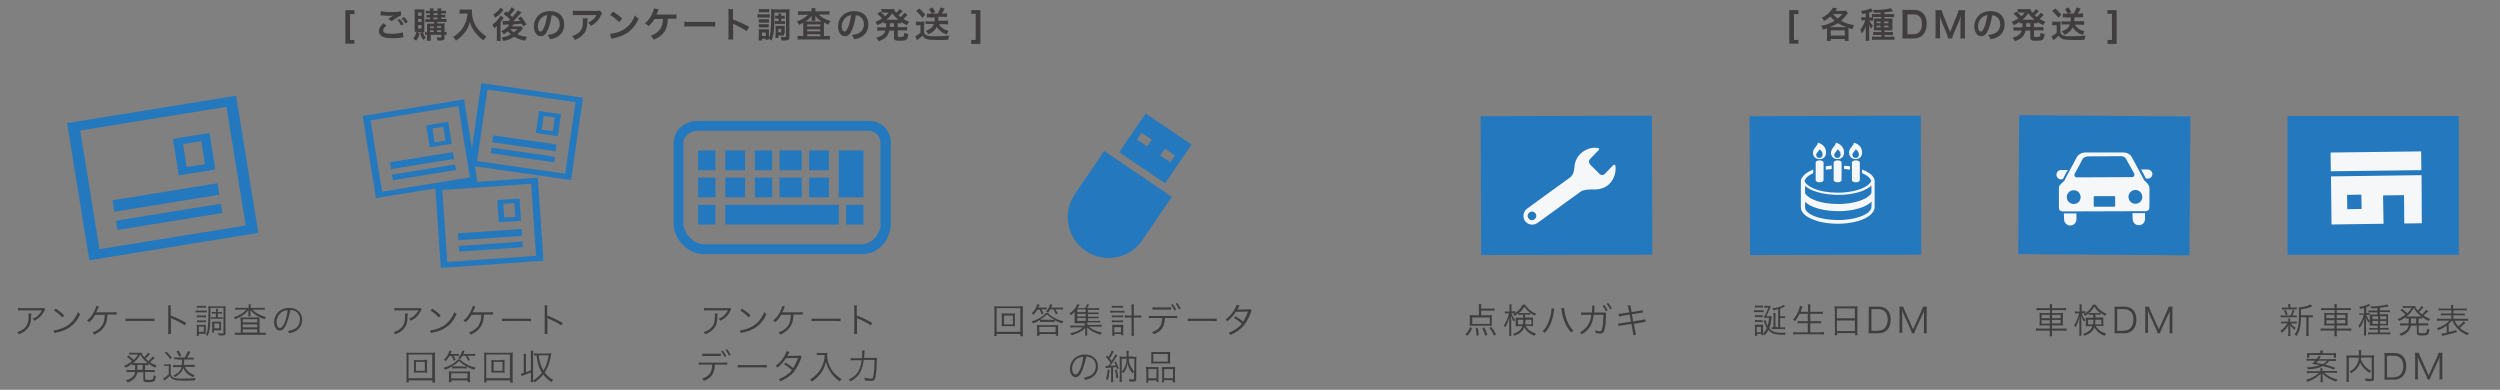
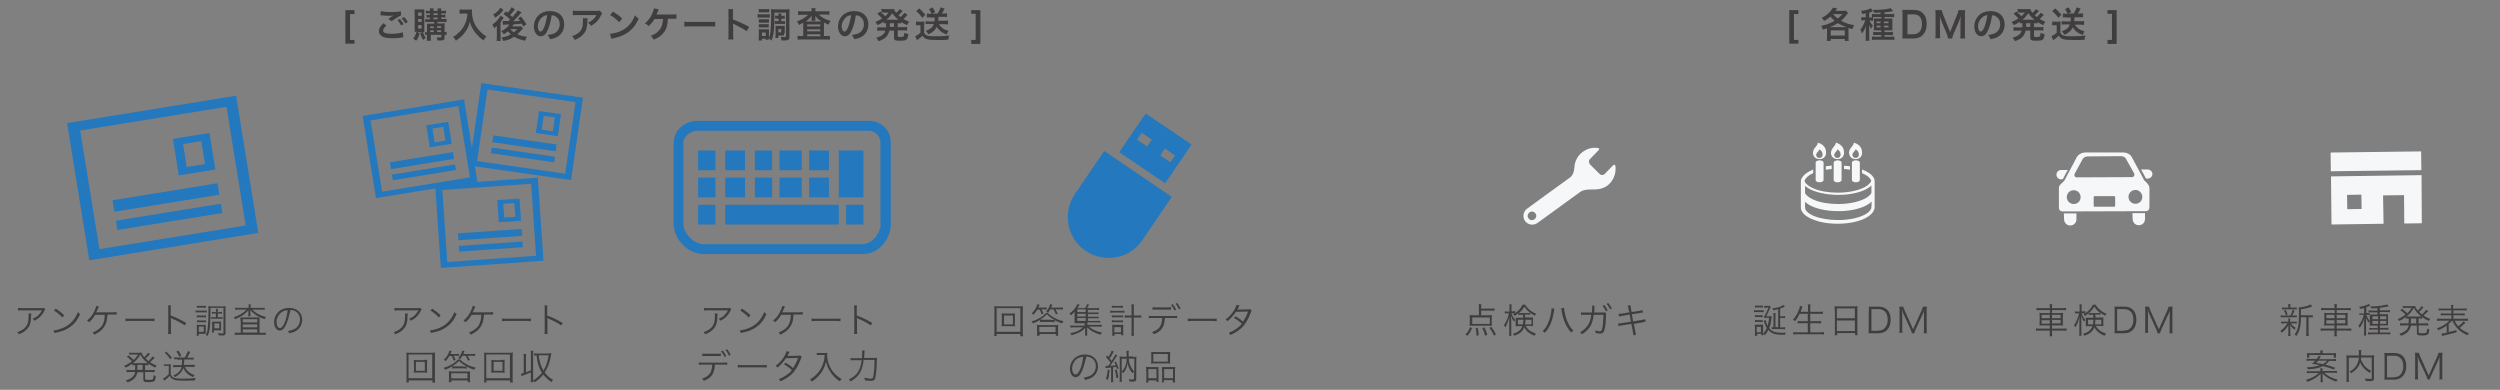
<svg xmlns="http://www.w3.org/2000/svg" width="1013.4" height="158">
  <rect width="100%" height="100%" fill="#808080" stroke="none" />
  <g fill="#2378BE">
    <path d="M72.5 71.1l14.8-2.4-2.4-14.8-14.8 2.4 2.4 14.8zm9.1-13.9l1.5 9.3-7.4 1.2-1.5-9.3 7.4-1.2z" />
    <path d="M27.2 49.9l9 55.6 68.5-11.1-9-55.6-68.5 11.1zM40.3 101l-7.8-48.1 59.3-9.6 7.8 48.1-59.3 9.6z" />
    <path d="M46.977 89.467l42.544-6.891.608 3.75-42.544 6.892zm-1.368-8.29l42.544-6.891.751 4.639-42.544 6.892z" />
  </g>
  <g fill="#2378BE">
    <path d="M217.2 53.9l8.9 1.3 1.3-8.9-8.9-1.3-1.3 8.9zm7.7-6.3l-.8 5.6-4.5-.6.8-5.6 4.5.6z" />
    <path d="M195.1 33.7l-4.8 33.4 41.2 5.9 4.8-33.4-41.2-5.9zm-1.7 31.6l4.2-29 35.7 5.1-4.2 29-35.7-5.1z" />
    <path d="M198.987 62.114l.327-2.276 25.636 3.685-.327 2.277zm.579-4.468l.399-2.771L225.6 58.56l-.399 2.77z" />
  </g>
  <g fill="#2378BE">
    <path d="M174.2 59.7l8.9-1.4-1.4-8.9-8.9 1.4 1.4 8.9zm5.5-8.3l.9 5.6-4.4.7-.9-5.6 4.4-.7z" />
    <path d="M147 47l5.4 33.3 41.1-6.7-5.4-33.3L147 47zm7.9 30.7l-4.7-28.9 35.6-5.8 4.7 28.9-35.6 5.8z" />
    <path d="M158.886 70.781l25.566-4.141.368 2.27-25.566 4.142zm-.843-4.991l25.566-4.14.447 2.763-25.566 4.142z" />
  </g>
  <g fill="#2378BE">
-     <path d="M202.2 90.1l9-.6-.6-9-9 .6.6 9zm6.3-7.8l.4 5.6-4.5.3-.4-5.6 4.5-.3z" />
+     <path d="M202.2 90.1l9-.6-.6-9-9 .6.6 9zm6.3-7.8l.4 5.6-4.5.3-.4-5.6 4.5-.3" />
    <path d="M176.4 74.9l2.3 33.7 41.6-2.9L218 72l-41.6 2.9zm4.9 31.3l-2-29.2 36-2.5 2 29.2-36 2.5z" />
    <path d="M185.95 99.693l25.839-1.784.158 2.295-25.838 1.783zm-.322-5.101l25.838-1.784.193 2.793-25.838 1.784z" />
  </g>
  <path d="M143.6 17.7H140V4.1h3.7v1.6h-1.8v10.5h1.8v1.5zm13-7.3c-.9.8-1.3 1.4-1.3 2 0 .9 1.1 1.3 3.5 1.3 1.7 0 3.6-.3 4.5-.6l.2 2c-.3 0-.3 0-.6.1-1.7.3-2.7.3-3.9.3-1.6 0-2.8-.2-3.6-.5-1.2-.5-1.8-1.3-1.8-2.4 0-1.1.6-2.1 1.9-3.2l1.1 1zm-2.2-5.9c1.1.3 2.4.4 4.3.4 1.8 0 2.9-.1 3.8-.3l.1 1.6c-.9.4-2.6 1.5-3.9 2.4l-1.3-1c.9-.6 1.1-.7 1.4-.9.1-.1.2-.1.4-.2.1-.1.1-.1.3-.2-.6.1-1.3.1-2.2.1-.7 0-1.9-.1-2.6-.2h-.5l.2-1.7zm7.7 3.2c.6.7 1 1.2 1.5 2.1l-1 .5c-.5-.9-.9-1.5-1.5-2.2l1-.4zm2.2 1.8c-.4-.8-.9-1.5-1.5-2.1l1-.5c.7.7 1.1 1.2 1.5 2l-1 .6zm5.8 4.1c-.4 1.4-.7 2-1.4 2.9-.5-.4-.8-.6-1.2-.9.7-.9 1-1.5 1.3-2.7l1.3.7zm-1-.7h-1V5.2c0-.6 0-1-.1-1.4h4v9.3h-2.9zm.4-6.5h1.4V5.1h-1.4v1.3zm0 2.5h1.4V7.7h-1.4v1.2zm0 2.7h1.4v-1.4h-1.4v1.4zm1.9 1.4c.3 1 .7 1.6 1.2 2.4-.3.2-.6.3-1.1.8-.5-.9-.8-1.5-1.2-2.6l1.1-.6zm2.2-4.1c-.5 0-.8 0-1.2.1V7.7c.3.1.7.1 1.2.1h.7v-.7h-.4c-.4 0-.8 0-1 .1V6c.3 0 .3 0 1 .1h.4v-.7h-.6c-.5 0-.7 0-1.1.1V4.3c.3.1.6.1 1.1.1h.6c0-.6 0-.7-.1-1h1.6c-.1.3-.1.5-.1 1h1.7c0-.6 0-.7-.1-1h1.6c-.1.3-.1.5-.1 1h.9c.5 0 .8 0 1.1-.1v1.2c-.3 0-.6-.1-1-.1h-.9V6h.6c.4 0 .7 0 1-.1v1.2c-.3 0-.6-.1-1-.1h-.6v.7h.9c.6 0 .9 0 1.2-.1V9c-.3-.1-.6-.1-1.2-.1h-2.5v.6h1.7c.6 0 .9 0 1.3-.1 0 .2-.1.8-.1 1.2V13c.4 0 .5 0 .8-.1v1.3c-.3 0-.4 0-.8-.1v1c0 1.1-.3 1.3-1.6 1.3h-1.3c-.1-.7-.1-.9-.2-1.3.5.1.9.1 1.2.1.5 0 .6-.1.6-.3v-.8h-4.3v.6c0 1 0 1.3.1 1.8H173c.1-.5.1-.9.1-1.8v-.6c-.3 0-.5 0-.8.1V13c.3 0 .5.1.8.1V9.6h2.9v-.7h-2.4zm2.2 1.8h-1.4v.7h1.4v-.7zm0 1.6h-1.4v.7h1.4v-.7zm-.1-6.2h1.7v-.7h-1.7v.7zm0 1.7h1.7v-.7h-1.7v.7zm3.1 3.5v-.7h-1.6v.7h1.6zm0 1.7v-.7h-1.6v.7h1.6zm8.9-7.5c-.4 0-.8 0-1.4.1V3.8c.4.1.7.1 1.4.1h2.3c.6 0 1 0 1.3-.1v.9c0 2.1.5 4 1.5 5.7.6 1 1.3 1.9 2.3 2.8.7.7 1.2 1 2.1 1.6-.5.5-.8.9-1.2 1.6-1.4-1-2.5-2.1-3.5-3.4-.5-.7-.9-1.3-1.3-2.1s-.5-1.2-.7-2.1c-.5 1.8-1.1 3.1-2.1 4.4-.9 1.2-2 2.2-3.6 3.3-.3-.6-.6-1.1-1.2-1.5 1.2-.7 1.9-1.3 2.9-2.3 1.1-1.2 2-2.7 2.5-4.3.3-1 .4-1.7.5-2.9h-1.8zm13.7 5c-.3.3-.6.6-1.1 1-.2-.8-.4-1-.7-1.5.9-.7 1.7-1.4 2.4-2.3.4-.5.7-1 .9-1.4l1.3.9c-.1.2-.3.4-.4.6l-.2.2c-.3.4-.6.9-.7 1v5.9c0 .8 0 1.2.1 1.7h-1.7c.1-.4.1-.9.1-1.6v-4.5zm2.7-6.5c-.5.7-.5.7-.9 1.1-.7.8-1.6 1.5-2.5 2.1-.2-.6-.4-.9-.8-1.3 1.4-.8 2.4-1.7 2.9-2.8l1.3.9zm4.6-.2c-.1.2-.1.2-.4.5-.4.5-1 1.3-1.5 1.8.4.3.5.5.9.8 1.2-1.3 1.9-2.2 2.2-2.7l1.5.8c-.1.1-.2.2-.5.6-.8.9-1.9 2.1-2.8 3 1.1 0 1.1 0 2.7-.2-.2-.3-.4-.5-.8-1l1.2-.7c.8 1 1.4 1.8 2.2 3.2l-1.3.8c-.3-.6-.4-.8-.6-1.1-2.1.2-2.1.2-3.4.3-.2.3-.2.5-.4.8h2.2c.5 0 .9 0 1.2-.1l.9.8c-.1.1-.1.2-.2.3-.6.8-1.3 1.5-2.1 2.2 1.1.5 2.4.9 3.9 1-.3.6-.5.9-.7 1.6-1.7-.3-3.3-.9-4.5-1.6-1.3.9-2.6 1.4-4.4 1.7-.3-.7-.4-.9-.7-1.4 1.5-.2 2.6-.6 3.8-1.3-.6-.5-.9-.8-1.2-1.2-.6.5-.9.7-1.7 1.2-.4-.7-.5-.8-1-1.3 1.5-.7 2.7-1.6 3.3-2.7-2.2.1-2.2.1-2.6.2l-.2-1.6h2.4l.7-.6c-.8-.8-1.3-1.2-2.7-2.2l1-1.1c.4.3.5.3.8.5.7-.8 1.3-1.7 1.5-2.2l1.3.9zm-1.8 8c.4.6.8.9 1.4 1.3.6-.5 1-.8 1.4-1.3h-2.8zm15.2.2c-.8 1.9-1.7 2.7-2.9 2.7-1.6 0-2.8-1.7-2.8-4 0-1.6.6-3.1 1.6-4.2 1.2-1.3 2.9-2 5-2 3.5 0 5.7 2.1 5.7 5.4 0 2.5-1.3 4.5-3.5 5.4-.7.3-1.3.4-2.3.6-.2-.8-.4-1.1-.9-1.7 1.3-.2 2.2-.4 2.9-.8 1.3-.7 2-2.1 2-3.6 0-1.4-.6-2.5-1.8-3.2-.4-.3-.8-.4-1.5-.4-.3 2.2-.8 4.2-1.5 5.8zM220 6.8c-1.2.9-2 2.4-2 3.9 0 1.2.5 2.1 1.1 2.1.5 0 1-.6 1.5-1.8.5-1.3 1-3.3 1.2-4.9-.7.1-1.2.3-1.8.7zm18.2.5c0 .3 0 .3-.1 1.2-.1 2.5-.4 3.9-1.4 5.1-.9 1.1-1.9 1.8-3.7 2.6-.4-.8-.6-1-1.1-1.6 1.2-.3 1.8-.7 2.5-1.2 1.5-1.2 1.9-2.4 1.9-5.1 0-.4 0-.6-.1-.9h2zm5.9-1.9c-.2.2-.2.3-.6 1-.5 1.1-1.3 2.2-2.2 2.9-.6.5-1.1.8-1.7 1.2-.4-.6-.6-.8-1.3-1.3 1-.4 1.5-.8 2.1-1.3.6-.5 1-1.1 1.4-1.8h-7.6c-1 0-1.4 0-2 .1V4.3c.5.1 1 .1 2 .1h7.5c.9 0 1 0 1.4-.1l1 1.1zm3.2 8.3c1.2-.1 3-.5 4.3-1.1 1.8-.8 3.1-1.9 4.3-3.5.6-.9 1-1.7 1.5-2.9.6.7.8.9 1.5 1.4-1.2 2.6-2.6 4.3-4.6 5.7-1.5 1-3.3 1.7-5.5 2.2-.6.1-.6.1-1 .2l-.5-2zm1.2-9c1.7 1.1 2.6 1.7 3.7 2.8L251 9c-1.2-1.2-2.3-2.2-3.7-2.9l1.2-1.4zm22.2 3.1v.4c-.2 2.5-.7 4-1.9 5.3-.9 1.1-2 1.8-3.8 2.6-.4-.7-.6-1-1.2-1.6 1.2-.4 2.1-.9 2.9-1.7 1.3-1.2 1.9-2.7 2.1-5.1h-3.5c-.8 1.3-1.4 2-2.4 2.9-.5-.6-.8-.8-1.5-1.1 1.3-1.1 2.3-2.3 3-4 .4-.9.6-1.4.7-2.1l1.9.4c-.1.2-.1.2-.5 1.2-.1.3-.3.6-.4.9h6.3c1 0 1.2 0 1.8-.1v1.8h-3.5zm6.9 1c.6.1.9.1 2.3.1h7.7c1.4 0 1.7 0 2.3-.1v2c-.6-.1-.7-.1-2.4-.1h-7.7c-1.6 0-1.8 0-2.4.1v-2zm17.6 7.2c.1-.5.1-.9.1-1.6V5.2c0-.7 0-1.1-.1-1.5h2c-.1.4-.1.6-.1 1.5v2.7c2 .7 4.2 1.7 6.6 3l-1 1.7c-1.2-.8-2.7-1.6-5.1-2.8-.3-.2-.4-.2-.5-.2 0 .4.1.6.1 1v3.8c0 .8 0 1.1.1 1.6h-2.1zm11.9-10.3c.4 0 .6.1 1.2.1h2.5c.6 0 .8 0 1.2-.1v1.5c-.3 0-.5-.1-1.1-.1h-2.6c-.5 0-.8 0-1.2.1V5.7zm6.8.9c0 3.2-.1 5.8-.4 7.3-.2 1-.4 1.7-.8 2.6-.5-.5-.8-.8-1.1-1v.6h-1.3v-.4h-1.4v.7h-1.4c0-.4.1-1 .1-1.4v-2c0-.4 0-.8-.1-1.1h4.2v3.4c.3-.7.5-1.3.6-2.3.2-1.6.3-3.7.3-6.7 0-1.6 0-2-.1-2.6.4 0 .8.1 1.5.1h4.6c.8 0 1.1 0 1.5-.1-.1.4-.1.8-.1 1.6V15c0 .5-.1.9-.4 1.1-.3.2-.7.3-1.5.3h-1.3c-.1-.7-.1-.9-.3-1.5.7.1 1.2.1 1.5.1.5 0 .6-.1.6-.4V5.1h-4.7v1.5zm-6.3 1.2h4.1v1.4h-4.1V7.8zm0 2h4v1.3h-4V9.8zm0-6.2c.3.1.6.1 1.2.1h1.8c.6 0 .8 0 1.2-.1V5h-4.2V3.6zm1.3 11h1.5v-1.4h-1.5v1.4zm6.2-7.1h-.9V6.3c.3 0 .5.1.9.1h.4c0-.5 0-.7-.1-.9h1.4c0 .3-.1.4-.1.9h.5c.4 0 .6 0 .9-.1v1.3h-1.4v1h.6c.4 0 .6 0 .9-.1v1.3c-.3 0-.5-.1-.9-.1H315c-.4 0-.6 0-.9.1V8.5c.3 0 .5.1.9.1h.6v-1h-.5zm2.7 6.1v.8h-2.3v1h-1.2c0-.3.1-.6.1-1.2v-3.7h3.7v3.1zm-2.3-.5h1.2v-1.3h-1.2v1.3zM329 4.4c0-.5 0-.8-.1-1.1h1.7c-.1.3-.1.6-.1 1.1v.2h4.1c.7 0 1.2 0 1.6-.1V6c-.5-.1-1-.1-1.6-.1h-2.7c1.2 1.2 2.8 2.1 4.8 2.6-.4.5-.6.9-.9 1.5-.9-.4-1.1-.5-1.8-.9v5.5h.8c.7 0 1.2 0 1.6-.1v1.6c-.4-.1-1-.1-1.7-.1H325c-.7 0-1.3 0-1.7.1v-1.6c.4.1.9.1 1.6.1h.7V9.2c-.5.3-.7.4-1.7.9-.3-.6-.4-.8-.9-1.4 1.8-.6 3.5-1.6 4.6-2.7h-2.5c-.6 0-1.1 0-1.6.1V4.5c.4.1 1 .1 1.7.1h3.8v-.2zm0 2.7v-.7c-.6.8-1.4 1.6-2.4 2.3h6.4c-1.2-.8-1.8-1.3-2.5-2.3v1.1c0 .4 0 .7.1.9h-1.7c0-.2.1-.5.1-.9v-.4zm-1.8 3.6h5.3v-.8h-5.3v.8zm0 2h5.3v-.8h-5.3v.8zm0 2h5.3v-.8h-5.3v.8zm18.2-2.7c-.8 1.9-1.7 2.7-2.9 2.7-1.6 0-2.8-1.7-2.8-4 0-1.6.6-3.1 1.6-4.2 1.2-1.3 2.9-2 5-2 3.5 0 5.7 2.1 5.7 5.4 0 2.5-1.3 4.5-3.5 5.4-.7.3-1.3.4-2.3.6-.2-.8-.4-1.1-.9-1.7 1.3-.2 2.2-.4 2.9-.8 1.3-.7 2-2.1 2-3.6 0-1.4-.6-2.5-1.8-3.2-.4-.3-.8-.4-1.5-.4-.3 2.2-.8 4.2-1.5 5.8zm-2.2-5.2c-1.2.9-2 2.4-2 3.9 0 1.2.5 2.1 1.1 2.1.5 0 1-.6 1.5-1.8.5-1.3 1-3.3 1.2-4.9-.6.1-1.2.3-1.8.7zm16 2.6c-.4 0-.6 0-1 .1v-.7c-.9.6-1.4.9-2.5 1.4-.2-.5-.5-.9-.9-1.3 1.1-.4 1.8-.8 2.8-1.4-.8-.9-1.3-1.4-2-1.9l1.2-.9c.2.2.2.2.5.4V3.6c.3 0 .7.1 1.2.1h2.7c.7 0 .9 0 1.2-.1.1.6.3.9.9 1.6.5-.5.6-.5.9-.9.2-.3.2-.3.3-.4.1-.1.1-.1.1-.2l1.3.7c0 .1-.2.3-.6.7-.3.3-.7.8-1.1 1.1.4.3.5.5.9.7.6-.6 1.2-1.2 1.5-1.7l1.3.8-.4.4c-.4.5-.8.9-1.3 1.3.8.5 1.3.7 2.3 1.1-.3.4-.4.6-.8 1.4-1.2-.5-1.6-.8-2.4-1.3v.6c-.4 0-.7-.1-1.4-.1V11h2.3c.7 0 1.1 0 1.5-.1v1.5c-.4-.1-.9-.1-1.5-.1h-2.3v2.2c0 .3 0 .3.2.4.2.1.4.1.9.1.8 0 1.1-.1 1.3-.3.1-.2.2-.6.3-1.4.6.3 1 .4 1.6.5-.3 2.4-.6 2.7-3.4 2.7-2 0-2.4-.2-2.4-1.3v-2.8h-1.9c-.2.9-.5 1.5-.9 2.1-.7 1-1.6 1.5-3.4 2.2-.3-.5-.6-1-1-1.4 1.3-.4 2-.7 2.7-1.3.5-.4.8-.9 1-1.6h-1.8c-.7 0-1 0-1.5.1V11c.4.1.8.1 1.5.1h2.1V9.4zM358.1 5c-.3 0-.6 0-.9.1.8.6 1.1 1 1.6 1.5.6-.5 1-1 1.4-1.5h-2.1zm5.8 3h.3c-1-.8-1.7-1.5-2.5-2.6-.8 1.1-1.4 1.8-2.4 2.6h4.6zm-3.2 2.6v.3h1.7V9.4h-1.7v1.2zm10.6-1.9c.4.1.6.1 1.2.1h1.1c.4 0 .8 0 1.1-.1 0 .4-.1.8-.1 1.6v3c.3.5.4.7.8.9.7.4 1.4.5 3.6.5 2.5 0 4.3-.1 5.8-.3-.3.8-.3.9-.4 1.7-.6 0-.6 0-1.6.1h-3.3c-1.8 0-3-.1-3.6-.3-.9-.2-1.3-.6-2-1.4-.6.6-1.1 1-1.7 1.4-.1.1-.3.3-.5.4l-.7-1.6c.6-.3 1.4-.8 2.1-1.4v-3.1h-.8c-.4 0-.6 0-1 .1V8.7zm1.3-5.3c1.1 1 1.3 1.2 2.5 2.6l-1.2 1.2c-.9-1.2-1.4-1.7-2.5-2.7l1.2-1.1zM377 7c-.5 0-.9 0-1.3.1V5.5c.4 0 .8.1 1.3.1h.6c-.3-.8-.5-1.1-1-1.9L378 3c.4.6.8 1.2 1.1 1.9l-1.3.6h2.3c.5-.9.9-1.6 1.2-2.5l1.6.5c-.2.3-.2.3-.5 1-.2.4-.4.7-.6 1h.8c.5 0 .9 0 1.3-.1v1.5c-.5 0-.9-.1-1.4-.1h-2.1c0 .8 0 1.1-.1 1.6h2.7c.5 0 .9 0 1.3-.1v1.6c-.5 0-.9-.1-1.4-.1h-2.3c.3.6.7 1 1.2 1.4.7.6 1.3.9 2.7 1.3-.4.5-.6 1-.7 1.5-1.3-.5-1.9-.8-2.7-1.5-.6-.5-1-1-1.4-1.6-.4.8-.7 1.2-1.3 1.7-.6.6-1.2.9-2.1 1.3-.3-.6-.6-1-1-1.4 1-.4 1.6-.7 2.1-1.1.5-.4.9-1 1.1-1.7h-2c-.5 0-1 0-1.3.1V8.6c.4 0 .9.1 1.3.1h2.3c.1-.5.1-.7.1-1.6H377zm18.5 9.2V5.6h-1.8V4.1h3.7v13.7h-3.7v-1.6h1.8zM729 17.7h-3.7V4.1h3.7v1.6h-1.8v10.5h1.8v1.5zm11.6-5.4v-.8c-.6.2-.9.3-1.7.5-.2-.8-.3-1-.7-1.5 2.3-.5 3.7-1 5.5-2.1-.8-.6-1.2-1.1-1.7-1.7-.8.7-1.5 1.2-2.6 1.8-.3-.6-.5-.8-.9-1.3 1-.5 1.5-.8 2.1-1.3 1.1-.9 1.9-1.9 2.4-2.8l1.7.3c-.3.5-.4.7-.7 1h3c.6 0 .9 0 1.3-.1l.8 1c-.2.2-.3.4-.8 1-.4.6-1.2 1.4-2 2.1 1.6.9 3 1.4 5.3 1.8-.3.6-.5.9-.7 1.6-.8-.2-1.2-.3-1.6-.5v3.9c0 .6 0 1 .1 1.4h-1.6v-.8h-5.7v.8h-1.6c.1-.4.1-.9.1-1.4v-2.9zm7.9-1.3c-1.6-.6-2.3-.9-3.5-1.6-1.1.7-2.2 1.2-3.3 1.6h6.8zm-6.4 3.4h5.7v-2.1h-5.7v2.1zm.9-8.7c.7.8 1.2 1.3 2 1.8.7-.6 1.1-1 1.9-1.8H743zm15.9 2.7c-.3 0-.5-.1-.9-.1h-.2c.5 1 .8 1.5 1.4 2.1-.3.4-.5.8-.7 1.3-.3-.5-.5-.9-.8-1.6v4.7c0 .8 0 1.2.1 1.7h-1.6c.1-.5.1-1 .1-1.7v-4.3c-.3 1.1-.8 2.1-1.5 3.1-.2-.6-.4-1-.7-1.5.6-.8 1-1.4 1.4-2.4.3-.6.5-1.1.6-1.5h-.6c-.4 0-.7 0-1 .1V6.9c.3.1.7.1 1.1.1h.7V5.4c-.4.1-.7.1-1.4.3-.2-.5-.3-.9-.5-1.3 1.2-.1 2.5-.4 3.5-.8.3-.1.4-.2.5-.3l.8 1.3c-.1 0-.4.1-.8.3-.1.1-.3.1-.7.2v2h1.1V5.6c.3.1.8.1 1.3.1h2.2v-.6c-.8 0-1.3.1-2.6.1-.1-.5-.3-.8-.5-1.2h1.2c2.3 0 5-.3 6-.7l1 1.2c-.1 0-.1 0-.4.1-.8.2-1.9.3-3.1.4v.7h2.5c.6 0 1.1 0 1.4-.1V7c-.4 0-.8-.1-1.3-.1h-2.6v.6h3.2v4.8h-3.2v.7h2c.7 0 1.1 0 1.4-.1v1.4c-.5 0-.9-.1-1.4-.1h-2v.7h2.4c.6 0 1.2 0 1.6-.1v1.4c-.4-.1-.9-.1-1.6-.1h-5.9c-.7 0-1.2 0-1.6.1v-1.4c.3 0 .9.1 1.6.1h2.2v-.7h-3.3v-1.3c.4 0 .7.1 1.4.1h1.9v-.7h-3V7.5h3v-.6h-3.3v1.5zm1.8.3v.7h1.6v-.7h-1.6zm0 1.7v.7h1.6v-.7h-1.6zm4.8-1v-.7h-1.8v.7h1.8zm0 1.7v-.7h-1.8v.7h1.8zm5.7-5.2c0-.8 0-1.2-.1-1.9h4.4c1.8 0 3 .4 3.9 1.3 1.1 1 1.6 2.5 1.6 4.4 0 2-.6 3.5-1.7 4.6-.9.9-2.1 1.3-3.8 1.3h-4.4c.1-.6.1-1 .1-1.9V5.9zm4.2 8c1.2 0 2-.3 2.6-.9.7-.7 1.1-1.8 1.1-3.2 0-1.4-.3-2.4-1-3.1-.6-.6-1.3-.9-2.6-.9h-2.3v8.1h2.2zm14.3 1.7c-.1-.5-.3-1.1-.6-2l-2.1-5c-.3-.7-.4-1-.7-2.2.1.8.1 2 .1 2.3v4.7c0 1 0 1.5.1 2.1h-2c.1-.6.1-1.1.1-2.1V6.2c0-.9 0-1.5-.1-2.1h2.6c.1.5.3 1.1.5 1.7l2.9 7.2 2.9-7.2c.3-.7.4-1.2.5-1.7h2.7c-.1.7-.1 1.2-.1 2.1v7.3c0 1.1 0 1.6.1 2.1h-2c.1-.6.1-1.1.1-2.1V8.7c.1-1.3.1-2 .1-2.2-.2.8-.5 1.6-.7 2.1l-2.2 5.1c-.3.7-.5 1.5-.6 1.9h-1.6zM806 12c-.8 1.9-1.7 2.7-2.9 2.7-1.6 0-2.8-1.7-2.8-4 0-1.6.6-3.1 1.6-4.2 1.2-1.3 2.9-2 5-2 3.5 0 5.7 2.1 5.7 5.4 0 2.5-1.3 4.5-3.5 5.4-.7.3-1.3.4-2.3.6-.2-.8-.4-1.1-.9-1.7 1.3-.2 2.2-.4 2.9-.8 1.3-.7 2-2.1 2-3.6 0-1.4-.6-2.5-1.8-3.2-.4-.3-.8-.4-1.5-.4-.3 2.2-.8 4.2-1.5 5.8zm-2.2-5.2c-1.2.9-2 2.4-2 3.9 0 1.2.5 2.1 1.1 2.1.5 0 1-.6 1.5-1.8.5-1.3 1-3.3 1.2-4.9-.7.1-1.2.3-1.8.7zm16 2.6c-.4 0-.6 0-1 .1v-.7c-.9.6-1.4.9-2.5 1.4-.2-.5-.5-.9-.9-1.3 1.1-.4 1.8-.8 2.8-1.4-.8-.9-1.3-1.4-2-1.9l1.2-.9c.2.2.2.2.5.4V3.6c.3 0 .7.1 1.2.1h2.7c.7 0 .9 0 1.2-.1.1.6.3.9.9 1.6.5-.5.6-.5.9-.9.2-.3.2-.3.3-.4.1-.1.1-.1.1-.2l1.3.7c0 .1-.2.3-.6.7-.3.3-.7.8-1.1 1.1.4.3.5.5.9.7.6-.6 1.2-1.2 1.5-1.7l1.3.8-.4.4c-.4.5-.8.9-1.3 1.3.8.5 1.3.7 2.3 1.1-.3.4-.4.6-.8 1.4-1.2-.5-1.6-.8-2.4-1.3v.6c-.4 0-.7-.1-1.4-.1V11h2.3c.7 0 1.1 0 1.5-.1v1.5c-.4-.1-.9-.1-1.5-.1h-2.3v2.2c0 .3 0 .3.2.4.2.1.4.1.9.1.8 0 1.1-.1 1.3-.3.1-.2.2-.6.3-1.4.6.3 1 .4 1.6.5-.3 2.4-.6 2.7-3.4 2.7-2 0-2.4-.2-2.4-1.3v-2.8h-1.9c-.2.9-.5 1.5-.9 2.1-.7 1-1.6 1.5-3.4 2.2-.3-.5-.6-1-1-1.4 1.3-.4 2-.7 2.7-1.3.5-.4.8-.9 1-1.6h-1.8c-.7 0-1 0-1.5.1V11c.4.1.8.1 1.5.1h2.1V9.4zM818.7 5c-.3 0-.6 0-.9.1.8.6 1.1 1 1.6 1.5.6-.5 1-1 1.4-1.5h-2.1zm5.7 3h.3c-1-.8-1.7-1.5-2.5-2.6-.8 1.1-1.4 1.8-2.4 2.6h4.6zm-3.1 2.6v.3h1.7V9.4h-1.7v1.2zm10.6-1.9c.4.1.6.1 1.2.1h1.1c.4 0 .8 0 1.1-.1 0 .4-.1.8-.1 1.6v3c.3.5.4.7.8.9.7.4 1.4.5 3.6.5 2.5 0 4.3-.1 5.8-.3-.3.8-.3.9-.4 1.7-.6 0-.6 0-1.6.1h-3.3c-1.8 0-3-.1-3.6-.3-.9-.2-1.3-.6-2-1.4-.6.6-1.1 1-1.7 1.4-.1.1-.3.3-.5.4l-.7-1.6c.6-.3 1.4-.8 2.1-1.4v-3.1h-.8c-.4 0-.6 0-1 .1V8.7zm1.2-5.3c1.1 1 1.3 1.2 2.5 2.6l-1.2 1.2c-.9-1.2-1.4-1.7-2.5-2.7l1.2-1.1zm4.4 3.6c-.5 0-.9 0-1.3.1V5.5c.4 0 .8.1 1.3.1h.6c-.3-.8-.5-1.1-1-1.9l1.4-.7c.4.6.8 1.2 1.1 1.9l-1.3.6h2.3c.5-.9.9-1.6 1.2-2.5l1.6.5c-.2.3-.2.3-.5 1-.2.4-.4.7-.6 1h.8c.5 0 .9 0 1.3-.1v1.5c-.5.1-.9.1-1.4.1h-2.1c0 .8 0 1.1-.1 1.6h2.7c.5 0 .9 0 1.3-.1v1.6c-.5 0-.9-.1-1.4-.1h-2.3c.3.6.7 1 1.2 1.4.7.6 1.3.9 2.7 1.3-.4.5-.6 1-.7 1.5-1.3-.5-1.9-.8-2.7-1.5-.6-.5-1-1-1.4-1.6-.4.8-.7 1.2-1.3 1.7-.6.6-1.2.9-2.1 1.3-.3-.6-.6-1-1-1.4 1-.4 1.6-.7 2.1-1.1.5-.4.9-1 1.1-1.7h-2c-.5 0-1 0-1.3.1V8.6c.4 0 .9.1 1.3.1h2.3c.1-.5.1-.7.1-1.6h-1.9zm18.6 9.2V5.6h-1.8V4.1h3.7v13.7h-3.7v-1.6h1.8zM12.7 127.1c0 .3 0 .3-.1 1 0 2.4-.4 3.8-1.4 5-.9 1.1-1.9 1.8-3.6 2.4-.2-.5-.3-.6-.6-.9 1.1-.3 1.8-.7 2.6-1.3 1.5-1.2 2-2.6 2-5.4 0-.4 0-.5-.1-.8h1.2zm5.6-1.7c-.1.2-.2.2-.3.6-1 1.9-2.3 3.2-4.1 4-.2-.4-.3-.5-.7-.8 1-.4 1.6-.7 2.2-1.3.6-.6 1.2-1.3 1.6-2.1H9c-.8 0-1.1 0-1.7.1v-1.1c.5.1.9.1 1.7.1h7.6c.9 0 .9 0 1.2-.1l.5.6zm3.4 8.5c1.1 0 2.8-.5 4.1-1.1 2.7-1.2 4.6-3.3 5.8-6.3.3.4.5.6.9.8-1.1 2.5-2.4 4.1-4.3 5.4-1.5 1-2.9 1.6-5.3 2.1-.4.1-.5.1-.8.2l-.4-1.1zm.9-8.8c1.5 1 2.4 1.7 3.4 2.7l-.7.9c-1-1.1-2.1-2-3.4-2.8l.7-.8zm21 2.3c-.2 2.1-.3 2.9-.8 4-.5 1.2-1.3 2.1-2.4 3-.6.4-1.1.7-2.2 1.3-.2-.4-.3-.6-.7-.9 1.2-.5 2.1-1 3-1.8 1.3-1.2 1.9-2.8 2-5.4h-3.9c-.8 1.3-1.4 2.1-2.5 3-.3-.3-.4-.4-.8-.7 1.3-1 2.2-2.2 3-3.9.4-.9.6-1.4.7-2l1.1.3c-.1.3-.2.3-.4.8-.3.7-.6 1.3-.7 1.5h6.6c.9 0 1.2 0 1.7-.1v1h-3.7zm7.3 1.7c.4.1.8.1 1.8.1h8.2c1 0 1.3 0 1.7-.1v1.1c-.5 0-.8-.1-1.7-.1h-8.2c-1 0-1.3 0-1.8.1v-1.1zm17.2 6.4c.1-.4.1-.7.1-1.5v-8.8c0-.7 0-1.1-.1-1.4h1.2c-.1.4-.1.7-.1 1.5v2.6c2.2.8 3.8 1.6 6.3 3l-.6 1c-1.3-.9-3.3-2-5.3-2.8-.2-.1-.3-.1-.4-.2 0 .3.1.5.1.8v4.2c0 .8 0 1.1.1 1.5h-1.3zm11.2-9.7c.4.1.6.1 1.1.1h2.3c.6 0 .8 0 1.1-.1v.9c-.3 0-.5-.1-1-.1h-2.4c-.5 0-.8 0-1.1.1v-.9zm.4 10.3c0-.4.1-.9.1-1.4v-1.9c0-.5 0-.8-.1-1.2.2 0 .4.1.9.1h2.8v3.6h-2.8v.8h-.9zm.1-8.3c.3 0 .5.1 1 .1h1.8c.5 0 .7 0 .9-.1v.9c-.3 0-.5-.1-.9-.1h-1.8c-.5 0-.7 0-1 .1v-.9zm0 2c.3 0 .5.1 1 .1h1.8c.5 0 .7 0 .9-.1v.9c-.3 0-.5-.1-.9-.1h-1.8c-.4 0-.7 0-.9.1v-.9zm0-5.9c.3.1.5.1 1 .1h1.7c.5 0 .7 0 1-.1v.9c-.3 0-.6-.1-1-.1h-1.7c-.4 0-.7 0-1 .1v-.9zm.8 10.6h2v-2.1h-2v2.1zm10.9.4c0 .4-.1.7-.4.9-.2.1-.5.2-1.1.2-.3 0-.5 0-1.4-.1 0-.4-.1-.5-.2-.9.7.1 1.2.2 1.7.2.4 0 .5-.1.5-.4v-10h-5.3v1.7c0 3.1-.1 5.6-.3 7-.2 1.1-.5 2-.9 2.8-.2-.3-.3-.4-.7-.6.5-.8.7-1.5.8-2.7.2-1.5.3-3.8.3-6.7 0-1.3 0-1.7-.1-2.2.4 0 .7.1 1.4.1h4.3c.7 0 1 0 1.4-.1 0 .4-.1.7-.1 1.4v9.4zm-4.6-7.8c-.4 0-.7 0-1 .1v-.8c.4.1.6.1 1 .1h.7v-.2c0-.5 0-.8-.1-1.1h.9c-.1.3-.1.6-.1 1.1v.2h.7c.4 0 .7 0 1-.1v.8c-.3 0-.6-.1-1-.1h-.7v1.5h.9c.5 0 .7 0 1-.1v.8c-.3-.1-.5-.1-1-.1h-2.6c-.4 0-.6 0-1 .1v-.8c.3.1.5.1 1 .1h.9v-1.5h-.6zm2.7 6v.8h-2.9v.9h-.8c0-.3.1-.6.1-1.1v-3.3h3.6v2.7zm-2.7 0h2v-2h-2v2zm13.9-8.6c0-.5 0-.8-.1-1.1h1c-.1.3-.1.6-.1 1.1v.3h4.3c.6 0 1 0 1.4-.1v.9c-.5-.1-.9-.1-1.4-.1h-3.6c1.4 1.5 3.2 2.4 5.5 3-.2.3-.3.4-.5.9-1.3-.5-2.2-.8-3.1-1.4-1.1-.7-1.9-1.4-2.7-2.3v1.6c0 .4 0 .6.1.9h-1c0-.3.1-.5.1-.9v-1.6c-1.2 1.6-3.1 2.8-5.4 3.7-.2-.3-.3-.5-.5-.8 2-.6 3.9-1.8 5.2-3.1h-3.3c-.6 0-1 0-1.4.1v-.9c.4.1.8.1 1.5.1h4v-.3zm-3.3 5.6c0-.6 0-1-.1-1.4h7.8v6.2h1c.7 0 1.1 0 1.5-.1v1c-.4-.1-.9-.1-1.5-.1h-9.5c-.6 0-1.1 0-1.5.1v-1c.4.1.8.1 1.5.1h.9v-4.8zm.9.6h5.9v-1.3h-5.9v1.3zm0 2h5.9v-1.2h-5.9v1.2zm0 2.1h5.9v-1.3h-5.9v1.3zm17.7-3.5c-.8 1.9-1.7 2.7-2.7 2.7-1.3 0-2.3-1.5-2.3-3.4 0-1.4.5-2.8 1.5-3.9 1.1-1.2 2.7-1.9 4.6-1.9 1.6 0 3 .5 3.9 1.4.9.9 1.4 2.1 1.4 3.4 0 2.2-1.2 4-3.2 4.9-.6.3-1.2.4-2.1.6-.1-.5-.2-.6-.5-.9 1-.2 1.7-.4 2.4-.7 1.6-.7 2.5-2.2 2.5-4 0-1.6-.8-2.9-2.2-3.5-.5-.2-.9-.3-1.6-.4-.5 2.1-1.1 4.3-1.7 5.7zm-1.7-4.9c-1.4.9-2.3 2.5-2.3 4.2 0 1.4.6 2.4 1.4 2.4.6 0 1.2-.7 1.8-2 .6-1.3 1.1-3.4 1.3-5.2-1 0-1.6.2-2.2.6zM54.7 150c.1-.6.1-1 .1-2-.5 0-.8 0-1.2.1v-.7c-.9.7-1.5 1.1-2.7 1.6-.2-.3-.3-.5-.6-.7 1.4-.6 2.2-1.1 3.2-1.9-.9-.9-1.3-1.2-2.1-1.8l.7-.5c.9.7 1.4 1.1 2.1 1.8.9-.9 1.1-1.1 1.8-2.2h-2.7c-.2 0-.5 0-.9.1v-.9c.2 0 .6.1 1 .1h2.7c.6 0 1 0 1.3-.1.1.6.4 1.2 1.1 1.9.6-.6 1.2-1.3 1.5-1.8l.8.5-.3.3c-.5.6-.9 1-1.5 1.5.4.4.7.7 1.2 1.1.7-.7 1.3-1.4 1.7-1.9l.8.5c-.1.2-.1.2-.7.7-.4.4-.7.7-1.2 1.1.9.6 1.5.9 2.7 1.4-.2.3-.3.4-.6.8-1.2-.6-1.8-.9-2.7-1.6v.7c-.4 0-.7-.1-1.2-.1h-.2v2h2.5c.6 0 1 0 1.4-.1v1c-.4-.1-.8-.1-1.4-.1h-2.5v2.7c0 .2.1.3.3.4.2.1.6.1 1.1.1 1.1 0 1.5-.1 1.7-.3.2-.2.3-.7.4-1.6.4.2.6.3.9.4-.2 1-.3 1.6-.6 1.9-.3.3-.9.5-2.4.5-1.8 0-2.1-.2-2.1-1.1v-2.9h-2.4c-.2.9-.5 1.6-1 2.2-.4.5-1 1-1.6 1.3-.4.2-.7.4-1.4.6-.2-.3-.4-.5-.7-.8 1-.3 1.5-.5 2.2-1 .9-.6 1.4-1.3 1.6-2.4h-2.1c-.6 0-1 0-1.4.1v-1c.4.1.8.1 1.4.1h2zm4.2-2.8h1c-1.5-1.2-2.3-2.1-3-3.5-.9 1.5-1.7 2.5-3 3.5h5zm-3.2.7c0 1.4 0 1.4-.1 2h2.2v-2h-2.1zm10.7-.3c.3.1.6.1 1.1.1h.7c.4 0 .7 0 1.1-.1-.1.5-.1.8-.1 1.5v2.7c.5.8.8 1.2 1.5 1.4.6.2 1.5.3 3.1.3 2.4 0 4.1-.1 5.5-.3-.2.5-.2.6-.3 1-1.9.1-3.1.1-4.5.1-2.1 0-3-.1-3.7-.3-.9-.3-1.4-.6-2-1.6-.6.6-.9.9-1.7 1.5-.1.1-.3.3-.5.4l-.5-.9c.7-.3 1.5-.9 2.3-1.7v-3.4h-.9c-.5 0-.7 0-1 .1v-.8zm1-5.1c.9.9 1.4 1.4 2.3 2.5l-.7.6c-.8-1.2-1.2-1.7-2.2-2.6l.6-.5zm4.5 3.1c-.5 0-1 0-1.3.1v-.9c.4.1.8.1 1.3.1h3c.5-.8.9-1.6 1.3-2.6l.9.4c-.7 1.4-.8 1.6-1.2 2.3h1.3c.5 0 1 0 1.3-.1v.9c-.4-.1-.8-.1-1.4-.1h-2.4c0 1-.1 1.5-.2 2.2h3c.6 0 1 0 1.4-.1v1c-.4-.1-.9-.1-1.4-.1h-2.6c.3.6.6 1.1 1.1 1.6.8.8 1.6 1.3 2.9 1.8-.3.3-.4.5-.5.8-1.2-.5-1.9-.9-2.6-1.6-.7-.6-1.1-1.3-1.5-2.1-.5 1.5-1.6 2.7-3.4 3.7-.2-.3-.3-.5-.6-.7 1.9-.9 2.9-1.8 3.3-3.4h-2c-.5 0-1 0-1.4.1v-1c.4.1.8.1 1.4.1h2.1c.1-.7.1-1.1.1-2.2h-1.9zm.4-3.5c.5.7.8 1.2 1.2 2.1l-.8.4c-.4-.9-.7-1.4-1.2-2.1l.8-.4zm93-15c0 .3 0 .3-.1 1 0 2.4-.4 3.8-1.4 5-.9 1.1-1.9 1.8-3.6 2.4-.2-.5-.3-.6-.6-.9 1.1-.3 1.8-.7 2.6-1.3 1.5-1.2 2-2.6 2-5.4 0-.4 0-.5-.1-.8h1.2zm5.6-1.7c-.1.2-.2.2-.3.6-1 1.9-2.3 3.2-4.1 4-.2-.4-.3-.5-.7-.8 1-.4 1.6-.7 2.2-1.3.6-.6 1.2-1.3 1.6-2.1h-8c-.8 0-1.1 0-1.7.1v-1.1c.5.1.9.1 1.7.1h7.6c.9 0 .9 0 1.2-.1l.5.6zm3.4 8.5c1.1 0 2.8-.5 4.1-1.1 2.7-1.2 4.6-3.3 5.8-6.3.3.4.5.6.9.8-1.1 2.5-2.4 4.1-4.3 5.4-1.5 1-2.9 1.6-5.3 2.1-.4.1-.5.1-.8.2l-.4-1.1zm.9-8.8c1.5 1 2.4 1.7 3.4 2.7l-.7.9c-1-1.1-2.1-2-3.4-2.8l.7-.8zm21 2.3c-.2 2.1-.3 2.9-.8 4-.5 1.2-1.3 2.1-2.4 3-.6.4-1.1.7-2.2 1.3-.2-.4-.3-.6-.7-.9 1.2-.5 2.1-1 3-1.8 1.3-1.2 1.9-2.8 2-5.4h-3.9c-.8 1.3-1.4 2.1-2.5 3-.3-.3-.4-.4-.8-.7 1.3-1 2.2-2.2 3-3.9.4-.9.6-1.4.7-2l1.1.3c-.1.3-.2.3-.4.8-.3.7-.6 1.3-.7 1.5h6.6c.9 0 1.2 0 1.7-.1v1h-3.7zm7.3 1.7c.4.1.8.1 1.8.1h8.2c1 0 1.3 0 1.7-.1v1.1c-.5 0-.8-.1-1.7-.1h-8.2c-1 0-1.3 0-1.8.1v-1.1zm17.2 6.4c.1-.4.1-.7.1-1.5v-8.8c0-.7 0-1.1-.1-1.4h1.2c-.1.4-.1.7-.1 1.5v2.6c2.2.8 3.8 1.6 6.3 3l-.6 1c-1.3-.9-3.3-2-5.3-2.8-.2-.1-.3-.1-.4-.2 0 .3.1.5.1.8v4.2c0 .8 0 1.1.1 1.5h-1.3zM175.3 155v-.8h-9.6v.8h-1c.1-.4.1-.9.1-1.7v-8.7c0-.7 0-1.2-.1-1.7.5.1.9.1 1.7.1h8.3c.7 0 1.2 0 1.7-.1-.1.5-.1 1-.1 1.7v8.8c0 .8 0 1.3.1 1.7h-1.1zm-9.7-1.7h9.6v-9.6h-9.6v9.6zm6.1-7.4c.7 0 1.1 0 1.5-.1 0 .3-.1.6-.1 1.1v3.1c0 .5 0 .7.1 1.1-.4 0-.8-.1-1.5-.1h-2.5c-.8 0-1.1 0-1.5.1 0-.3.1-.6.1-1.1v-3c0-.5 0-.7-.1-1.1.4 0 .8.1 1.5.1h2.5zm-3.1 4.4h3.6v-3.6h-3.6v3.6zm20.6-.9c-.4 0-.9-.1-1.4-.1h-3.1c-.6 0-1 0-1.4.1v-.9c-1 .6-1.6.9-2.9 1.4-.1-.3-.3-.6-.6-.8 1.3-.4 2.1-.7 3-1.2 1.3-.7 2.2-1.4 2.8-2.2h.9c.7.8 1.7 1.5 3.1 2.2.9.5 1.9.8 3.2 1.1-.2.3-.4.5-.6.9-1.7-.6-2-.8-3-1.3v.8zm-7-5.1c-.5.8-.9 1.4-1.6 2.1-.2-.3-.4-.4-.7-.6 1.2-1.1 1.9-2.2 2.3-3.7l.9.2c-.2.6-.3.8-.6 1.2h2.1c.7 0 1 0 1.4-.1v.9c-.4 0-.7-.1-1.3-.1h-.8c.3.6.5.9.8 1.7l-.8.3c-.2-.7-.4-1.2-.8-1.9h-.9zm.7 10.6h-1c.1-.5.1-.8.1-1.4v-1.7c0-.6 0-.9-.1-1.3.4 0 .7.1 1.4.1h5.9c.6 0 1 0 1.4-.1-.1.4-.1.7-.1 1.3v1.7c0 .6 0 1 .1 1.4h-1v-.7H183v.7zm0-1.5h6.6v-2.1h-6.6v2.1zm4.9-4.8c.6 0 1 0 1.3-.1-1.3-.7-2-1.2-3-2.2-.9.9-1.6 1.5-2.8 2.1.4.1.8.1 1.4.1h3.1zm-.4-4.3c-.3.5-.5.8-.9 1.3-.3-.2-.3-.3-.7-.5.8-1 1.3-1.9 1.6-3l.9.2c-.2.5-.2.5-.5 1.2h3.3c.6 0 1.1 0 1.5-.1v.9c-.4 0-.9-.1-1.5-.1h-1.6c.4.6.6 1 1 1.7l-.8.3c-.3-.9-.5-1.2-1-2h-1.3zm19.4 10.7v-.8h-9.6v.8h-1c.1-.4.1-.9.1-1.7v-8.7c0-.7 0-1.2-.1-1.7.5.1.9.1 1.7.1h8.3c.7 0 1.2 0 1.7-.1-.1.5-.1 1-.1 1.7v8.8c0 .8 0 1.3.1 1.7h-1.1zm-9.7-1.7h9.6v-9.6h-9.6v9.6zm6-7.4c.7 0 1.1 0 1.5-.1 0 .3-.1.6-.1 1.1v3.1c0 .5 0 .7.1 1.1-.4 0-.8-.1-1.5-.1h-2.5c-.8 0-1.1 0-1.5.1 0-.3.1-.6.1-1.1v-3c0-.5 0-.7-.1-1.1.4 0 .8.1 1.5.1h2.5zm-3 4.4h3.6v-3.6h-3.6v3.6zm13.1.6c1-.3 1.2-.5 2-.8v-6.4c0-.6 0-1-.1-1.5h1.1c-.1.5-.1.9-.1 1.5v9.7c0 .6 0 1 .1 1.5h-1.1c.1-.5.1-.9.1-1.5V151c-1.3.5-1.8.7-3.2 1.2l-.6.2-.2-.9c.5-.1.7-.2 1.1-.3V145c0-.6 0-1-.1-1.5h1.1c-.1.5-.1.9-.1 1.5v5.9zm9.3-7.7c.4 0 .7 0 1-.1 0 .1 0 .1-.2 1.2-.2 1-.5 2.5-.9 3.4-.4 1.2-1 2.3-1.6 3.3 1 1.3 1.9 2.1 3.4 3-.3.3-.3.4-.6.9-1.5-1-2.5-1.9-3.4-3.1-1 1.3-2 2.2-3.5 3.2-.1-.3-.3-.5-.6-.8 1.4-.8 2.5-1.8 3.6-3.1-.7-1.1-1.2-2.1-1.5-3.4-.4-1.2-.5-1.9-.7-3.6-.4 0-.7 0-1 .1v-1c.4.1.7.1 1.2.1h4.8zm-4.1.8c.1 1.5.3 2.1.6 3.2.3 1.2.7 2 1.3 3 1.1-1.8 1.7-3.6 2.1-6.2h-4zm72.5-16.9c0 .3 0 .3-.1 1 0 2.4-.4 3.8-1.4 5-.9 1.1-1.9 1.8-3.6 2.4-.2-.5-.3-.6-.6-.9 1.1-.3 1.8-.7 2.6-1.3 1.5-1.2 2-2.6 2-5.4 0-.4 0-.5-.1-.8h1.2zm5.5-1.7c-.1.2-.2.2-.3.6-1 1.9-2.3 3.2-4.1 4-.2-.4-.3-.5-.7-.8 1-.4 1.6-.7 2.2-1.3.6-.6 1.2-1.3 1.6-2.1h-8c-.8 0-1.1 0-1.7.1v-1.1c.5.1.9.1 1.7.1h7.6c.9 0 .9 0 1.2-.1l.5.6zm3.5 8.5c1.1 0 2.8-.5 4.1-1.1 2.7-1.2 4.6-3.3 5.8-6.3.3.4.5.6.9.8-1.1 2.5-2.4 4.1-4.3 5.4-1.5 1-2.9 1.6-5.3 2.1-.4.1-.5.1-.8.2l-.4-1.1zm.9-8.8c1.5 1 2.4 1.7 3.4 2.7l-.7.9c-1-1.1-2.1-2-3.4-2.8l.7-.8zm20.9 2.3c-.2 2.1-.3 2.9-.8 4-.5 1.2-1.3 2.1-2.4 3-.6.4-1.1.7-2.2 1.3-.2-.4-.3-.6-.7-.9 1.2-.5 2.1-1 3-1.8 1.3-1.2 1.9-2.8 2-5.4h-3.9c-.8 1.3-1.4 2.1-2.5 3-.3-.3-.4-.4-.8-.7 1.3-1 2.2-2.2 3-3.9.4-.9.6-1.4.7-2l1.1.3c-.1.3-.2.3-.4.8-.3.7-.6 1.3-.7 1.5h6.6c.9 0 1.2 0 1.7-.1v1h-3.7zm7.3 1.7c.4.1.8.1 1.8.1h8.2c1 0 1.3 0 1.7-.1v1.1c-.5 0-.8-.1-1.7-.1h-8.2c-1 0-1.3 0-1.8.1v-1.1zm17.2 6.4c.1-.4.1-.7.1-1.5v-8.8c0-.7 0-1.1-.1-1.4h1.2c-.1.4-.1.7-.1 1.5v2.6c2.2.8 3.8 1.6 6.3 3l-.6 1c-1.3-.9-3.3-2-5.3-2.8-.2-.1-.3-.1-.4-.2 0 .3.1.5.1.8v4.2c0 .8 0 1.1.1 1.5h-1.3zm-56.4 12.3c-.2 3.7-1.4 5.4-4.5 6.6-.2-.4-.3-.6-.7-.9 2.9-1 4-2.5 4.1-5.7h-3.8c-.9 0-1.2 0-1.6.1v-1c.5.1.7.1 1.6.1h8.3c.9 0 1.2 0 1.6-.1v1c-.4-.1-.7-.1-1.6-.1h-3.4zm-5.1-4.5c.4.1.7.1 1.6.1h4.3c.8 0 1.1 0 1.6-.1v1h-5.9c-1 0-1.2 0-1.6.1v-1.1zm8.3-1.2c.6.8 1 1.4 1.4 2.2l-.7.4c-.3-.8-1-1.8-1.4-2.3l.7-.3zm1.8-.5c.6.8.9 1.3 1.4 2.2l-.7.4c-.3-.7-.8-1.6-1.4-2.3l.7-.3zm4.3 6.3c.4.1.8.1 1.8.1h8.2c1 0 1.3 0 1.7-.1v1.1c-.5 0-.8-.1-1.7-.1h-8.2c-1 0-1.3 0-1.8.1v-1.1zm21-5.3c-.2.3-.2.3-.5.9-.1.3-.3.5-.4.8.2 0 .2 0 4.4-.1.4 0 .6-.1.8-.1l.6.6c-.2.2-.2.3-.4.9-1 2.6-2.2 4.7-3.7 6.1-1.2 1.1-2.6 2-4.5 2.9-.2-.4-.4-.6-.7-.9 1.2-.5 2-.9 2.9-1.5 1.1-.8 1.8-1.3 2.4-2.2-1-.9-2-1.7-3.2-2.3l.6-.7c1.2.7 2 1.2 3.1 2.2.8-1.3 1.5-2.6 2-4.1l-4.9.1c-1 1.5-2 2.6-3.4 3.8-.3-.4-.5-.5-.8-.7 1.5-1.1 2.7-2.4 3.6-4 .5-.8.7-1.4.8-1.9l1.3.2zm12.1 1.3c-.3 0-.6 0-1.1.1v-1c.3.1.6.1 1.1.1h1.9c.7 0 1 0 1.3-.1 0 .4-.1.6-.1.9 0 1.8.4 3.4 1.2 4.9.5 1.1 1.2 2 2.1 2.9.8.8 1.4 1.3 2.6 2-.4.3-.5.4-.8.9-1.2-.9-1.9-1.4-2.7-2.4-.8-.9-1.5-2-2-3-.4-.9-.6-1.5-.9-2.6-.4 1.9-1 3.2-2 4.6-.5.7-1.2 1.5-1.9 2.1-.5.5-.9.8-1.8 1.4-.2-.4-.4-.6-.8-.8 1.5-1 2.3-1.7 3.3-2.8 1-1.2 1.7-2.6 2.2-4.1.3-1 .4-1.7.5-3.1h-2.1zm21.6 1.2c.8 0 1.3 0 1.7-.1 0 .5 0 .5-.1 1.8 0 2.1-.3 4.9-.5 6-.3 1.2-.7 1.6-1.8 1.6-.7 0-1.4-.1-2.5-.2 0-.4-.1-.7-.2-1.1 1.1.2 1.9.4 2.7.4.7 0 .9-.4 1.1-2.1.2-1.4.3-3.3.3-5.5h-4.4c-.2 1.9-.7 3.7-1.4 5-.8 1.5-2 2.6-3.9 3.7-.2-.4-.5-.6-.7-.8 1.1-.5 1.7-.9 2.4-1.5 1.6-1.5 2.4-3.3 2.8-6.3h-2.8c-.8 0-1.4 0-1.7.1v-1c.4.1.9.1 1.8.1h2.8c0-.6.1-1.1.1-1.7 0-.7 0-1-.1-1.4h1.1c0 .3-.1.6-.1 1.1 0 .7 0 .7-.1 1.9h3.5zm59.8-8.9v-.8H404v.8h-1c.1-.4.1-.9.1-1.7v-8.7c0-.7 0-1.2-.1-1.7.5.1.9.1 1.7.1h8.3c.7 0 1.2 0 1.7-.1-.1.5-.1 1-.1 1.7v8.8c0 .8 0 1.3.1 1.7h-1.1zm-9.6-1.7h9.6v-9.6H404v9.6zm6-7.4c.7 0 1.1 0 1.5-.1 0 .3-.1.6-.1 1.1v3.1c0 .5 0 .7.1 1.1-.4 0-.8-.1-1.5-.1h-2.5c-.8 0-1.1 0-1.5.1 0-.3.1-.6.1-1.1v-3.1c0-.5 0-.7-.1-1.1.4 0 .8.1 1.5.1h2.5zm-3 4.4h3.6v-3.6H407v3.6zm20.6-.9c-.4 0-.9-.1-1.4-.1H423c-.6 0-1 0-1.4.1v-.9c-1 .6-1.6.9-2.9 1.4-.1-.3-.3-.6-.6-.8 1.3-.4 2.1-.7 3-1.2 1.3-.7 2.2-1.4 2.8-2.2h.9c.7.8 1.7 1.5 3.1 2.2.9.5 1.9.8 3.2 1.1-.2.3-.4.5-.6.9-1.7-.6-2-.8-3-1.3v.8zm-7.1-5.1c-.5.8-.9 1.4-1.6 2.1-.2-.3-.4-.4-.7-.6 1.2-1.1 1.9-2.2 2.3-3.7l.9.2c-.2.6-.3.8-.6 1.2h2.1c.7 0 1 0 1.4-.1v.9c-.4 0-.7-.1-1.3-.1h-.8c.3.6.5.9.8 1.7l-.8.3c-.2-.7-.4-1.2-.8-1.9h-.9zm.8 10.6h-1c.1-.5.1-.8.1-1.4V133c0-.6 0-.9-.1-1.3.4 0 .7.1 1.4.1h5.9c.6 0 1 0 1.4-.1-.1.4-.1.7-.1 1.3v1.7c0 .6 0 1 .1 1.4h-1v-.7h-6.6v.7zm0-1.5h6.6v-2.1h-6.6v2.1zm4.8-4.9c.6 0 1 0 1.3-.1-1.3-.7-2-1.2-3-2.2-.9.9-1.6 1.5-2.8 2.1.4.1.8.1 1.4.1h3.1zm-.4-4.2c-.3.5-.5.8-.9 1.3-.3-.2-.3-.3-.7-.5.8-1 1.3-1.9 1.6-3l.9.2c-.2.5-.2.5-.5 1.2h3.3c.6 0 1.1 0 1.5-.1v.9c-.4 0-.9-.1-1.5-.1h-1.6c.4.6.6 1 1 1.7l-.8.3c-.3-.9-.5-1.2-1-2h-1.3zm15.3 4.6h3.7c.6 0 .9 0 1.3-.1v.8c-.4-.1-.7-.1-1.3-.1h-3.9v1h4.2c.8 0 1.2 0 1.6-.1v.9c-.5-.1-.9-.1-1.6-.1h-3.6c1.3 1.1 3.1 2 5.3 2.4-.3.3-.4.5-.5.9-2.5-.7-4.1-1.6-5.5-3v2.2c0 .6 0 .8.1 1.1h-1c.1-.3.1-.5.1-1v-2.1c-.8.9-1.6 1.5-2.8 2-.8.4-1.7.7-2.7 1-.2-.4-.3-.6-.6-.8 1.4-.3 2.4-.6 3.4-1.1.7-.4 1.3-.8 1.8-1.3h-3.5c-.6 0-1.1 0-1.6.1v-.9c.4.1.8.1 1.6.1h4.2v-1h-4.1v-3.3c0-.5 0-.9.1-1.4-.5.6-.9.9-1.6 1.5-.2-.3-.3-.5-.6-.7 1.2-.8 2-1.7 2.7-2.8.2-.4.4-.7.5-1l1 .2c-.7 1-.7 1-.9 1.4h3c.5-.6.7-1 .8-1.6l.9.2c-.4.6-.6 1-.9 1.4h3.6c.6 0 .9 0 1.3-.1v.9c-.4-.1-.6-.1-1.2-.1H441v1.1h3c.6 0 .9 0 1.3-.1v.8c-.4-.1-.6-.1-1.3-.1h-3v1.1h3c.6 0 .8 0 1.3-.1v.8c-.3-.1-.6-.1-1.3-.1h-3v1.1zm-.9-4.7h-3.4v1.1h3.4v-1.1zm0 1.8h-3.4v1.1h3.4v-1.1zm-3.4 1.7v1.2h3.4v-1.2h-3.4zm13.3-3c.4.1.7.1 1.2.1h3.4c.6 0 .9 0 1.2-.1v.9c-.3-.1-.7-.1-1.2-.1h-3.4c-.5 0-.8 0-1.2.1v-.9zm.7-2c.3.1.6.1 1.1.1h2.3c.5 0 .8 0 1.1-.1v.9c-.4 0-.6-.1-1.1-.1h-2.3c-.5 0-.8 0-1.1.1v-.9zm0 3.9c.3 0 .5.1 1 .1h2.5c.5 0 .7 0 1-.1v.9c-.4 0-.6-.1-1-.1h-2.5c-.5 0-.7 0-1 .1v-.9zm0 2c.3 0 .5.1 1 .1h2.5c.5 0 .7 0 1-.1v.9c-.3 0-.5-.1-1-.1h-2.5c-.5 0-.7 0-1 .1v-.9zm1 6.3h-.9c.1-.4.1-.8.1-1.4v-1.9c0-.5 0-.8-.1-1.2.3 0 .5.1 1 .1h3.6c0 .3-.1.6-.1 1.1v1.9c0 .5 0 .8.1 1.2h-.9v-.5h-2.7v.7zm0-1.4h2.7v-2.1h-2.7v2.1zm7-9.7c0-.7 0-1.1-.1-1.6h1.1c-.1.4-.1 1-.1 1.6v2.9h1.3c.8 0 1.2 0 1.7-.1v1c-.5-.1-1-.1-1.7-.1h-1.3v5.4c0 .9 0 1.5.1 2h-1.1c.1-.6.1-1 .1-2v-5.4h-1.2c-.6 0-1.1 0-1.6.1v-1c.4.1.9.1 1.6.1h1.2V125zm13.5 3.9c-.2 3.7-1.4 5.4-4.5 6.6-.2-.4-.3-.6-.7-.9 2.9-1 4-2.5 4.1-5.7h-3.8c-.9 0-1.2 0-1.6.1v-1c.5.1.7.1 1.6.1h8.3c.9 0 1.2 0 1.6-.1v1c-.4-.1-.7-.1-1.6-.1h-3.4zm-5-4.4c.4.1.7.1 1.6.1h4.3c.8 0 1.1 0 1.6-.1v1h-5.9c-1 0-1.2 0-1.6.1v-1.1zm8.2-1.2c.6.8 1 1.4 1.4 2.2l-.7.4c-.3-.8-1-1.8-1.4-2.3l.7-.3zm1.8-.5c.6.8.9 1.3 1.4 2.2l-.7.4c-.3-.7-.8-1.6-1.4-2.3l.7-.3zm4.3 6.3c.4.1.8.1 1.8.1h8.2c1 0 1.3 0 1.7-.1v1.1c-.5 0-.8-.1-1.7-.1h-8.2c-1 0-1.3 0-1.8.1v-1.1zm21-5.3c-.2.3-.2.3-.5.9-.1.3-.3.5-.4.8.2 0 .2 0 4.4-.1.4 0 .6-.1.8-.1l.6.6c-.2.2-.2.3-.4.9-1 2.6-2.2 4.7-3.7 6.1-1.2 1.1-2.6 2-4.5 2.9-.2-.4-.4-.6-.7-.9 1.2-.5 2-.9 2.9-1.5 1.1-.8 1.8-1.3 2.4-2.2-1-.9-2-1.7-3.2-2.3l.6-.7c1.2.7 2 1.2 3.1 2.2.8-1.3 1.5-2.6 2-4.1l-4.9.1c-1 1.5-2 2.6-3.4 3.8-.3-.4-.5-.5-.8-.7 1.5-1.1 2.7-2.4 3.6-4 .5-.8.7-1.4.8-1.9l1.3.2zm-63.8 26.4c-.8 1.9-1.7 2.7-2.7 2.7-1.3 0-2.3-1.5-2.3-3.4 0-1.4.5-2.8 1.5-3.9 1.1-1.2 2.7-1.9 4.6-1.9 1.6 0 3 .5 3.9 1.4.9.9 1.4 2.1 1.4 3.4 0 2.2-1.2 4-3.2 4.9-.6.3-1.2.4-2.1.6-.1-.5-.2-.6-.5-.9 1-.2 1.7-.4 2.4-.7 1.6-.7 2.5-2.2 2.5-4 0-1.6-.8-2.9-2.2-3.5-.5-.2-.9-.3-1.6-.4-.5 2-1.1 4.2-1.7 5.7zm-1.8-5c-1.4.9-2.3 2.5-2.3 4.2 0 1.4.6 2.4 1.4 2.4.6 0 1.2-.7 1.8-2 .6-1.3 1.1-3.4 1.3-5.2-.9.1-1.5.3-2.2.6zm11.3 3.1h1.1c.1-.2.1-.2.4-.6.1-.2.3-.3.5-.7-.6-.8-1.3-1.6-1.9-2.3l.5-.6c.3.3.4.4.5.6.8-1.2 1.2-2 1.3-2.6l.9.4c-.1.2-.2.3-.3.5-.5 1-.8 1.5-1.4 2.3.5.5.6.7.8 1 .8-1.2 1.4-2.2 1.5-2.7l.8.5c-.1.2-.2.3-.4.6-.7 1.1-1.8 2.7-2.5 3.6.9-.1 1.5-.1 2.3-.2-.2-.5-.3-.7-.6-1.3l.6-.3c.5 1 .8 1.7 1.2 2.8l-.7.3c-.1-.4-.2-.6-.3-.9-.4.1-.8.1-1.3.2v4.6c0 .6 0 1 .1 1.4h-1c.1-.4.1-.8.1-1.4V149c-.5 0-.7.1-1.1.1-.6 0-.9.1-1.2.1l.1-.9zm1.6 1.7c-.2 2-.3 2.8-.7 4l-.8-.4c.4-1.2.6-2.1.7-3.8l.8.2zm2.9-.2c.3 1.2.5 2 .6 3.3l-.8.2c-.1-1.4-.2-2.1-.6-3.3l.8-.2zm6.7-5.1c.6 0 .9 0 1.3-.1 0 .4-.1.8-.1 1.4v7.6c0 .8-.3 1.1-1.4 1.1-.5 0-.9 0-1.4-.1 0-.4-.1-.6-.2-.9.6.1 1.1.1 1.5.1.5 0 .6-.1.6-.4v-2.8c-.2.2-.4.4-.6.7-.6-.6-.9-1.1-1.3-1.9-.4-.8-.6-1.4-.7-2.5-.1 1.1-.3 1.8-.7 2.7-.3.7-.6 1.1-1.1 1.7-.2-.3-.4-.5-.6-.7.5-.5.9-1 1.2-1.7.5-1.1.8-2.1.8-3.5h-2v7.9c0 .7 0 1.2.1 1.5h-1c.1-.4.1-.8.1-1.6v-7.3c0-.6 0-.9-.1-1.4.4 0 .7.1 1.3.1h1.6v-1c0-.5 0-.9-.1-1.4h1c-.1.4-.1.8-.1 1.3v1h1.9zm-1.8.8c0 1.3.4 2.6 1.2 3.8.3.6.6.9 1 1.3v-5.2h-2.2zm7 4.6c0-.6 0-.9-.1-1.4.4 0 .7.1 1.3.1h3.8v4.6c0 .7 0 1 .1 1.4h-.9v-.6h-3.3v.9h-.9c.1-.4.1-.7.1-1.5v-3.5zm.9 3.2h3.3v-3.7h-3.3v3.7zm1.2-9.5c0-.5 0-.8-.1-1.2.4.1.8.1 1.6.1h4.6c.8 0 1.2 0 1.6-.1 0 .4-.1.7-.1 1.2v2.4c0 .5 0 .9.1 1.2-.4 0-.8-.1-1.5-.1h-4.8c-.7 0-1.1 0-1.5.1 0-.4.1-.7.1-1.2v-2.4zm.8 2.8h5.9v-3.1h-5.9v3.1zm3.5 3.4v-1.2h4.2c.5 0 .9 0 1.2-.1 0 .4-.1.8-.1 1.4v3.4c0 .8 0 1.1.1 1.5h-1v-.9h-3.6v.9h-.8c0-.4.1-.7.1-1.4V150zm.9 3.3h3.6v-3.7h-3.6v3.7zM594 135.6c.5-.5.7-.8 1.1-1.3.4-.6.5-.9.8-1.7l.8.4c-.5 1.3-1 2.2-1.9 3.1l-.8-.5zm6.5-7.8h2.7c.8 0 1.2 0 1.6-.1 0 .3-.1.6-.1 1.1v2.3c0 .4 0 .7.1 1-.5 0-.8-.1-1.5-.1h-6.1c-.6 0-1 0-1.5.1 0-.3.1-.6.1-1v-2.3c0-.4 0-.7-.1-1.1.4 0 .9.1 1.6.1h2.2v-3.1c0-.5 0-1-.1-1.4h1.1c-.1.4-.1.8-.1 1.3v.5h4c.6 0 1 0 1.4-.1v1c-.5-.1-.9-.1-1.4-.1h-4v1.9zm-3.7.9v2.6h7.1v-2.6h-7.1zm1.7 7.4c0-1.2-.1-2-.3-3.1l.8-.1c.3 1.3.4 2 .4 3l-.9.2zm3.5 0c-.3-1.2-.5-1.9-1.1-3.1l.8-.3c.6 1.1.9 1.9 1.2 3l-.9.4zm3.6 0c-.6-1.4-1-2.1-1.9-3.2l.8-.4c.9 1.2 1.2 1.7 1.9 3l-.8.6zm7-9.2c.4 1 .8 1.8 1.6 2.8-.2.3-.4.4-.5.7-.6-.8-.8-1.4-1.2-2.5 0 .6.1 1.6.1 2.3v4.3c0 .8 0 1.3.1 1.6h-1c.1-.4.1-.9.1-1.6v-4c0-.6 0-1.4.1-2.2-.1.4-.1.4-.4 1.4-.3 1-.7 2-1.3 3-.2-.4-.3-.6-.6-.8.9-1.2 1.7-3.2 2.1-4.9h-.7c-.4 0-.7 0-1 .1v-.9c.2 0 .5.1 1 .1h.9v-1.4c0-.8 0-1.1-.1-1.5h1c-.1.4-.1.7-.1 1.4v1.4h.6c.4 0 .6 0 .9-.1v.9h-1.6zm5.9 5.3c.8 1.4 2.1 2.4 4.1 3-.2.3-.4.5-.5.9-2-.7-3.5-1.9-4.2-3.5-.3.9-.9 1.7-1.7 2.3-.6.5-1.3.8-2.4 1.2-.2-.4-.3-.5-.5-.8 2.1-.6 3.2-1.5 3.8-3.1h-1.4c-.5 0-.9 0-1.3.1v-3.5h3v-1.2h-.6c-.6 0-.8 0-1.3.1v-.8c-.5.4-.9.7-1.5 1.2-.2-.4-.3-.5-.6-.7 1.8-1 3-2.2 3.8-3.9h1c.5.7.9 1.3 1.6 1.9.9.8 1.7 1.3 2.9 1.8-.2.3-.4.4-.5.8-.8-.4-1.2-.7-1.9-1.2v.8c-.4 0-.7-.1-1.3-.1h-.8v1.2h3.2v3.5c-.4 0-.8-.1-1.4-.1h-1.5zm-3.2-2.6v1.9h2c.1-.5.2-1 .2-1.9h-2.2zm3.9-2.7h1.2c-1.1-.8-1.6-1.4-2.5-2.6-.6 1.1-1.2 1.8-2.2 2.6h3.5zm-.8 2.7c0 .8-.1 1.3-.2 1.9h2.6v-1.9h-2.4zm11.7-4.5c-.1.2-.1.3-.2 1-.6 4-1.7 6.7-3.7 8.8-.4-.4-.5-.5-.9-.7.9-.8 1.5-1.6 2-2.8.7-1.4 1.2-3 1.5-4.9.1-.6.1-1.1.1-1.3v-.2l1.2.1zm3.9-.3c0 .7.3 2.1.6 3.4.7 2.5 1.8 4.5 3.2 5.8-.4.3-.5.4-.9.8-.9-1-1.7-2.1-2.4-3.7-.7-1.5-1.2-3.3-1.5-5.2-.1-.5-.1-.7-.2-.9l1.2-.2zm11.3 1.9c.1-.7.1-1.5.1-2.1 0-.3 0-.5-.1-.7h1.1c-.1.3-.1.4-.1 1.8 0 .5 0 .6-.1 1h3.5c.6 0 .6 0 .9-.1l.5.5c-.1.2-.1.3-.1.8 0 1.8-.2 4-.4 4.9-.4 1.9-.8 2.4-2 2.4-.5 0-1-.1-1.8-.2v-.2c0-.3 0-.5-.2-.9.8.2 1.4.4 1.8.4.7 0 .9-.3 1.2-1.7.2-1.1.3-2.9.4-5h-4c-.2 1.7-.5 3-1.1 4.2-.7 1.4-2.2 2.9-3.7 3.7-.2-.4-.4-.5-.7-.8 2.7-1.5 4.3-3.9 4.5-7.1h-2.6c-.8 0-1 0-1.5.1v-1.1c.5.1.7.1 1.5.1h2.9zm5-3.1c.6.8 1 1.4 1.4 2.2l-.7.4c-.4-.7-1-1.8-1.4-2.2l.7-.4zm1.6-.8c.6.8 1 1.3 1.5 2.2l-.7.4c-.3-.7-.9-1.6-1.5-2.2l.7-.4zm8.2 2.3c-.1-.6-.2-.9-.3-1.2l1.1-.2c0 .3 0 .6.2 1.2l.3 1.6 3.2-.5c.6-.1.9-.2 1.2-.3l.2 1c-.4 0-.4 0-1.3.2l-3.2.5.5 2.9 3.5-.6c.6-.1 1-.2 1.4-.3l.2 1c-.3 0-.4 0-.6.1-.1 0-.2 0-.4.1-.2 0-.2 0-.3.1l-3.5.6.6 3.1c.1.7.2.9.3 1.3l-1.1.2c0-.4-.1-.7-.2-1.4l-.6-3.2-3.8.6c-.8.1-.9.1-1.4.3l-.2-1.1c.5 0 .8 0 1.4-.1l3.8-.6-.5-2.9-2.9.5c-.6.1-1 .2-1.4.3l-.2-1.1c.5 0 .8 0 1.5-.1l2.9-.5-.4-1.5zm50.9.6c.3.1.6.1 1 .1h1.9c.5 0 .8 0 1-.1v.9c-.3 0-.5-.1-.9-.1h-2c-.5 0-.7 0-1 .1v-.9zm.3 10.5c.1-.4.1-.8.1-1.4v-1.9c0-.5 0-.8-.1-1.3h3.4v3.1c0 .5 0 .8.1 1.2h-.8v-.6h-1.7v.8h-1zm.1-8.5c.3 0 .5.1.9.1h1.3c.5 0 .6 0 .9-.1v.9c-.3 0-.5-.1-.9-.1h-1.3c-.5 0-.6 0-.9.1v-.9zm0 2c.3 0 .5.1.9.1h1.3c.5 0 .6 0 .9-.1v.9c-.3 0-.5-.1-.9-.1h-1.3c-.4 0-.6 0-.9.1v-.9zm0-5.9c.3.1.5.1 1 .1h1.2c.5 0 .7 0 1-.1v.9c-.3 0-.6-.1-1-.1h-1.2c-.4 0-.7 0-1 .1v-.9zm.7 10.9h1.7v-2.2h-1.7v2.2zm5-6.5c.6 0 .9 0 1.1-.1 0 .3-.1.4-.1.7-.2 2.1-.4 2.9-.9 4.2 1 1.4 2.4 1.9 5.1 1.9.5 0 .8 0 1.6-.1-.2.4-.2.6-.3.9h-1c-3.1 0-4.6-.5-5.8-2-.4.9-.7 1.4-1.4 2.2-.2-.3-.4-.5-.7-.6.7-.8 1.1-1.4 1.5-2.3-.4-.7-.6-1.2-1-2.2-.1-.3-.2-.5-.3-.7l.8-.4c.1.7.4 1.6.8 2.4.3-1 .5-1.8.6-3.3h-2.2c.9-1.6 1.4-2.6 2-4.1h-1c-.3 0-.6 0-.8.1v-.8h2.3l.4.5c-.1.1-.1.2-.3.5-.4.9-.9 2-1.5 3.2h1.1zm3.7-2.9c-1 .3-1.2.3-2 .5-.1-.4-.2-.5-.4-.8 1.1-.1 1.8-.3 2.7-.5.8-.3 1.2-.4 1.9-.9l.5.7c-.9.4-1.3.6-1.9.8v3.1h1c.5 0 .7 0 1-.1v.9c-.3-.1-.5-.1-.9-.1h-1.1v3.8h.9c.5 0 .7 0 1.1-.1v.9c-.3-.1-.6-.1-1.1-.1h-4.3v-.8h.7V128c0-.4 0-.8-.1-1.1h1c-.1.3-.1.6-.1 1.1v4.6h1.1v-7.3zm8.7 1.9c-.6 1.2-1.1 2.1-1.9 3-.3-.3-.5-.4-.8-.6 1.1-1.2 1.9-2.6 2.5-4.3.2-.6.3-.9.3-1.3l1.1.3c-.1.2-.2.4-.3.7 0 .1-.2.6-.5 1.4h3v-1.5c0-.6 0-1-.1-1.5h1.1c-.1.5-.1.9-.1 1.5v1.5h3.5c.6 0 1.1 0 1.6-.1v1c-.5-.1-1-.1-1.6-.1h-3.5v3h2.9c.7 0 1.1 0 1.5-.1v1c-.4-.1-.8-.1-1.5-.1h-2.9v3.7h3.9c.7 0 1.2 0 1.7-.1v1c-.5-.1-1-.1-1.7-.1h-9.1c-.7 0-1.2 0-1.7.1v-1c.5.1.9.1 1.7.1h4.2V131h-2.6c-.6 0-1.1 0-1.5.1v-1c.4.1.8.1 1.5.1h2.6v-3h-3.3zm14.2-1.7c0-.6 0-1-.1-1.4.5.1.9.1 1.5.1h6.4c.6 0 1 0 1.5-.1-.1.4-.1.8-.1 1.3v9c0 .7 0 1.1.1 1.5h-1v-.9h-7.3v.9h-1c.1-.4.1-.9.1-1.5v-8.9zm.9 3.5h7.3v-4h-7.3v4zm0 5.2h7.3v-4.3h-7.3v4.3zm13-8.3c0-.6 0-1-.1-1.6h4c3.1 0 4.9 1.9 4.9 5.3 0 1.8-.5 3.2-1.5 4.2-.8.8-2 1.3-3.4 1.3h-4.1c.1-.5.1-1 .1-1.7v-7.5zm3.8 8.1c1.1 0 2-.3 2.6-1 .8-.8 1.2-2 1.2-3.4 0-1.5-.4-2.6-1.1-3.3-.6-.6-1.5-1-2.7-1h-2.8v8.8h2.8zm10.2-6.8c-.2-.5-.4-.9-.6-1.8 0 .6.1 1.5.1 1.8v6c0 .7 0 1.2.1 1.7h-1.3c.1-.5.1-.9.1-1.7V126c0-.7 0-1.2-.1-1.7h1.6c.1.4.3.9.5 1.4l3.5 7.8 3.5-7.8c.2-.6.4-1 .5-1.4h1.6c-.1.5-.1.9-.1 1.7v7.4c0 .8 0 1.2.1 1.7h-1.3c.1-.5.1-1 .1-1.7v-6.1c0-.4 0-1.2.1-1.7-.1.6-.3 1.1-.6 1.7l-2.9 6.3c-.3.6-.4 1-.5 1.5h-1c-.1-.4-.2-.8-.5-1.5l-2.9-6.4zm59.3-2.5c0-.6 0-.9-.1-1.4h1.1c-.1.4-.1.8-.1 1.4v.2h4.2c.7 0 1.1 0 1.5-.1v1c-.5-.1-.9-.1-1.5-.1h-4.2v1.2h2.9c.8 0 1.2 0 1.6-.1 0 .5-.1.7-.1 1.5v2.2c0 .8 0 1 .1 1.5-.4-.1-.8-.1-1.6-.1h-2.9v1.3h4.4c.7 0 1.1 0 1.5-.1v1c-.4-.1-.9-.1-1.5-.1h-4.4v.7c0 .8 0 1.1.1 1.6h-1.1c.1-.5.1-.8.1-1.6v-.7h-4.2c-.6 0-1.1 0-1.4.1v-1c.4.1.8.1 1.4.1h4.2v-1.3h-2.6c-.8 0-1.3 0-1.6.1 0-.4.1-.7.1-1.5v-2.2c0-.8 0-1.1-.1-1.5.4.1.7.1 1.6.1h2.7v-1.2h-4.1c-.6 0-1 0-1.4.1v-1c.4.1.8.1 1.4.1h4.1v-.2zm-3.3 2.9v1.4h3.3v-1.4h-3.3zm0 2.2v1.4h3.3v-1.4h-3.3zm7.7-.8v-1.4h-3.5v1.4h3.5zm0 2.1v-1.4h-3.5v1.4h3.5zm8.4-4.2c.4 1 .8 1.8 1.6 2.8-.2.3-.4.4-.5.7-.6-.8-.8-1.4-1.2-2.5 0 .6.1 1.6.1 2.3v4.3c0 .8 0 1.3.1 1.6h-1c.1-.4.1-.9.1-1.6v-4c0-.6 0-1.4.1-2.2-.1.4-.1.4-.4 1.4-.3 1-.7 2-1.3 3-.2-.4-.3-.6-.6-.8.9-1.2 1.7-3.2 2.1-4.9h-.7c-.4 0-.7 0-1 .1v-.9c.2 0 .5.1 1 .1h.9v-1.4c0-.8 0-1.1-.1-1.5h1c-.1.4-.1.7-.1 1.4v1.4h.6c.4 0 .6 0 .9-.1v.9h-1.6zm5.9 5.3c.8 1.4 2.1 2.4 4.1 3-.2.3-.4.5-.5.9-2-.7-3.5-1.9-4.2-3.5-.3.9-.9 1.7-1.7 2.3-.6.5-1.3.8-2.4 1.2-.2-.4-.3-.5-.5-.8 2.1-.6 3.2-1.5 3.8-3.1h-1.4c-.5 0-.9 0-1.3.1v-3.5h3v-1.2h-.5c-.6 0-.8 0-1.3.1v-.8c-.5.4-.9.7-1.5 1.2-.2-.4-.3-.5-.6-.7 1.8-1 3-2.2 3.8-3.9h1c.5.7.9 1.3 1.6 1.9.9.8 1.7 1.3 2.9 1.8-.2.3-.4.4-.5.8-.8-.4-1.2-.7-1.9-1.2v.8c-.4 0-.7-.1-1.3-.1h-.8v1.2h3.2v3.5c-.4 0-.8-.1-1.4-.1h-1.6zm-3.2-2.6v1.9h2c.1-.5.2-1 .2-1.9h-2.2zm3.8-2.7h1.2c-1.1-.8-1.6-1.4-2.5-2.6-.6 1.1-1.2 1.8-2.2 2.6h3.5zm-.8 2.7c0 .8-.1 1.3-.2 1.9h2.6v-1.9h-2.4zm7.8-3.7c0-.6 0-1-.1-1.6h4c3.1 0 4.9 1.9 4.9 5.3 0 1.8-.5 3.2-1.5 4.2-.8.8-2 1.3-3.4 1.3h-4c.1-.5.1-1 .1-1.7v-7.5zm3.8 8.1c1.1 0 2-.3 2.6-1 .8-.8 1.2-2 1.2-3.4 0-1.5-.4-2.6-1.1-3.3-.6-.6-1.5-1-2.7-1h-2.8v8.8h2.8zm10.2-6.8c-.2-.5-.4-.9-.6-1.8 0 .6.1 1.5.1 1.8v6c0 .7 0 1.2.1 1.7h-1.3c.1-.5.1-.9.1-1.7V126c0-.7 0-1.2-.1-1.7h1.6c.1.4.3.9.5 1.4l3.5 7.8 3.5-7.8c.2-.6.4-1 .5-1.4h1.6c-.1.5-.1.9-.1 1.7v7.4c0 .8 0 1.2.1 1.7h-1.3c.1-.5.1-1 .1-1.7v-6.1c0-.4 0-1.2.1-1.7-.1.6-.3 1.1-.6 1.7l-2.9 6.3c-.3.6-.4 1-.5 1.5h-1c-.1-.4-.2-.8-.5-1.5l-2.9-6.4zm54.7 3.9c-.5 0-.8 0-1.2.1v-.9c.3.1.6.1 1.2.1h1.7v-.7c0-.2 0-.4-.1-.6h.9c0 .2-.1.4-.1.6v.7h1.6c.5 0 .8 0 1.1-.1v.9c-.3-.1-.6-.1-1.1-.1h-1.3c.5.7.9 1.1 2 1.8-.2.3-.3.4-.5.8-.9-.8-1.2-1.1-1.8-1.9 0 .3 0 .7.1 1.2v2c0 .5 0 .8.1 1.2h-1c.1-.4.1-.7.1-1.2v-3.2c-.6 1.2-1.4 2.1-2.7 3.1-.2-.3-.3-.6-.5-.8.7-.5 1.3-1 1.8-1.6.4-.5.6-.8 1-1.5h-1.3zm2.5-3.2c.5-.8.7-1.5.9-2.3l.8.3c-.3.8-.6 1.5-1 2h.8c.5 0 .8 0 1.1-.1v.9c-.4-.1-.6-.1-1.1-.1h-4.2c-.6 0-.8 0-1.2.1v-.9c.3.1.6.1 1.2.1h2.7zm1.4-3.2c.6 0 .8 0 1.2-.1v.9c-.4-.1-.6-.1-1.2-.1h-3.6c-.6 0-.9 0-1.2.1v-.9c.3.1.6.1 1.2.1h1.4v-.4c0-.5 0-.7-.1-1h1c-.1.3-.1.5-.1 1v.4h1.4zm-3.2 3.1c-.2-.8-.4-1.2-.8-1.9l.7-.3c.4.7.6 1.1.8 1.9l-.7.3zm9.6 0c.6 0 1 0 1.3-.1v1c-.4-.1-.7-.1-1.2-.1h-.5v6.2c0 .7 0 1.1.1 1.4h-1.1c.1-.4.1-.7.1-1.4v-6.2h-2.2v.6c0 1.9-.3 3.8-.8 5.1-.3.7-.6 1.3-1 1.9-.3-.3-.5-.4-.8-.6 1.4-1.7 1.8-3.6 1.8-8.4 0-1.6 0-2.2-.1-2.6h.2c.7 0 2.2-.3 3.3-.6.6-.2.9-.4 1.3-.6l.7.8c-.1 0-.1 0-.5.2-1.2.5-2.2.7-4.1 1v2.4h3.5zm10.1-3.1c0-.6 0-.9-.1-1.4h1.1c-.1.4-.1.8-.1 1.4v.2h4.2c.7 0 1.1 0 1.5-.1v1c-.5-.1-.9-.1-1.5-.1h-4.2v1.2h2.9c.8 0 1.2 0 1.6-.1 0 .5-.1.7-.1 1.5v2.2c0 .8 0 1 .1 1.5-.4-.1-.8-.1-1.6-.1h-2.9v1.3h4.4c.7 0 1.1 0 1.5-.1v1c-.4-.1-.9-.1-1.5-.1h-4.4v.7c0 .8 0 1.1.1 1.6h-1.1c.1-.5.1-.8.1-1.6v-.7h-4.2c-.6 0-1.1 0-1.4.1v-1c.4.1.8.1 1.4.1h4.2v-1.3h-2.6c-.8 0-1.3 0-1.6.1 0-.4.1-.7.1-1.5v-2.2c0-.8 0-1.1-.1-1.5.4.1.7.1 1.6.1h2.7v-1.2h-4.1c-.6 0-1 0-1.4.1v-1c.4.1.8.1 1.4.1h4.1v-.2zm-3.3 2.9v1.4h3.3v-1.4H943zm0 2.2v1.4h3.3v-1.4H943zm7.7-.8v-1.4h-3.5v1.4h3.5zm0 2.1v-1.4h-3.5v1.4h3.5zm7.6-6.2c-.6.2-.9.2-1.6.3-.1-.3-.2-.5-.4-.8 1.5-.2 2.5-.5 3.4-.9.2-.1.3-.2.5-.3l.6.7c-.2.1-.2.1-.5.2-.4.2-.8.3-1.1.4v2.4h.4c.4 0 .7 0 .9-.1v.9c-.3 0-.6-.1-.9-.1h-.4c.5 1.2.7 1.7 1.4 2.5-.3.4-.3.4-.5.7-.5-.7-.7-1.3-1-2.1v5.7c0 .7 0 1.1.1 1.6h-1c.1-.5.1-.9.1-1.6v-3.2c0-.6 0-1.7.1-2.3-.4 1.7-1 2.8-1.9 4-.2-.3-.3-.5-.5-.8 1-1.2 1.8-2.9 2.2-4.5h-.7c-.4 0-.7 0-1.1.1v-.7c.4 0 .7.1 1.1.1h.8v-2.2zm5.7 0c-.9.1-1.7.1-2.8.1-.1-.3-.2-.5-.4-.8h.8c2.2 0 5.1-.4 6.1-.8l.6.8c-.1 0-.1 0-.6.1-.8.2-1.9.3-3 .5v1h2.7c.6 0 1 0 1.4-.1v.9c-.4-.1-.8-.1-1.3-.1h-2.8v.9h3.3v4.5h-3.3v1h2.1c.7 0 1.1 0 1.4-.1v.9c-.4 0-.9-.1-1.4-.1h-2.1v1.2h2.8c.6 0 1 0 1.4-.1v.9c-.4-.1-.8-.1-1.5-.1h-6c-.7 0-1.1 0-1.5.1v-.9c.4.1.7.1 1.5.1h2.5v-1.2h-2.1c-.6 0-1 0-1.4.1v-.8c.4 0 .7.1 1.3.1h2.1v-1h-3.2v-4.5h3.1v-.9h-2.3c-.6 0-1 0-1.3.1v-.9c.4.1.8.1 1.3.1h2.3v-1zm-2.3 3.3v1.2h2.3v-1.2h-2.3zm0 1.9v1.2h2.3v-1.2h-2.3zm3.1-.7h2.5v-1.2h-2.5v1.2zm0 1.9h2.5v-1.2h-2.5v1.2zm11.5-.2c.1-.6.1-1 .1-2-.5 0-.8 0-1.2.1v-.7c-.9.7-1.5 1.1-2.7 1.6-.2-.3-.3-.5-.6-.7 1.4-.6 2.2-1.1 3.2-1.9-.9-.9-1.3-1.2-2.1-1.8l.7-.5c.9.7 1.4 1.1 2.1 1.8.9-.9 1.1-1.1 1.8-2.2h-2.7c-.2 0-.5 0-.9.1v-.9c.2 0 .6.1 1 .1h2.7c.6 0 1 0 1.3-.1.1.6.4 1.2 1.1 1.9.6-.6 1.2-1.3 1.5-1.8l.8.5-.3.3c-.5.6-.9 1-1.5 1.5.4.4.7.7 1.2 1.1.7-.7 1.3-1.4 1.7-1.9l.8.5c-.1.2-.1.2-.7.7-.4.4-.7.7-1.2 1.1.9.6 1.5.9 2.7 1.4-.2.3-.3.4-.6.8-1.2-.6-1.8-.9-2.7-1.6v.7c-.4 0-.7-.1-1.2-.1h-.2v2h2.5c.6 0 1 0 1.4-.1v1c-.4-.1-.8-.1-1.4-.1h-2.5v2.7c0 .2.1.3.3.4.2.1.6.1 1.1.1 1.1 0 1.5-.1 1.7-.3.2-.2.3-.7.4-1.6.4.2.6.3.9.4-.2 1-.3 1.6-.6 1.9-.3.3-.9.5-2.4.5-1.8 0-2.1-.2-2.1-1.1V132h-2.4c-.2.9-.5 1.6-1 2.2-.4.5-1 1-1.6 1.3-.4.2-.7.4-1.4.6-.2-.3-.4-.5-.7-.8 1-.3 1.5-.5 2.2-1 .9-.6 1.4-1.3 1.6-2.4h-2.1c-.6 0-1 0-1.4.1v-1c.4.1.8.1 1.4.1h2zm4.2-2.8h1c-1.5-1.2-2.3-2.1-3-3.5-.9 1.5-1.7 2.5-3 3.5h5zm-3.2.8c0 1.4 0 1.4-.1 2h2.2v-2h-2.1zm14.5 2.9c-1.1.8-1.8 1.2-3.4 1.9-.1-.3-.3-.5-.6-.8 2.1-.7 3.8-1.8 5.1-3.1h-3.4c-.6 0-1.1 0-1.6.1v-1c.4.1.8.1 1.6.1h4.2v-1.4h-2.9c-.8 0-1.1 0-1.4.1v-.9c.3 0 .6.1 1.4.1h2.9v-1.3H990c-.7 0-1.1 0-1.5.1v-.9c.4.1.8.1 1.5.1h3.6v-.3c0-.6 0-.9-.1-1.2h1c-.1.4-.1.6-.1 1.2v.3h3.9c.7 0 1.2 0 1.6-.1v.9c-.4-.1-.8-.1-1.5-.1h-3.9v1.3h3.1c.8 0 1.2 0 1.5-.1v.9c-.3 0-.6-.1-1.5-.1h-3.1v1.4h4.4c.7 0 1.2 0 1.5-.1v1c-.4-.1-.9-.1-1.5-.1H995c.5 1 .8 1.5 1.5 2.3.9-.7 1.6-1.4 2.1-2l.8.5-.3.3c-.6.6-1.3 1.2-2 1.8 1 .9 2.1 1.6 3.7 2.2-.3.3-.4.5-.6.8-3.1-1.4-4.8-3.1-6.1-5.9h-.1c-.6.6-.7.7-1.4 1.3v3.3c1.1-.3 1.8-.4 3.2-.8v.9c-1.8.5-3.1.8-5.2 1.3-.2.1-.5.1-.7.2l-.2-1c.6 0 1.2-.1 2.1-.3V132zm-46.1 18.4c.6 0 1.1 0 1.6-.1v.9c-.5-.1-.9-.1-1.6-.1h-3.6c1.6 1.4 3.2 2.2 5.5 2.8-.2.2-.4.5-.6.8-.8-.3-1.7-.6-2.4-1-1.2-.6-2.1-1.2-3.2-2.3 0 .6.1 1.2.1 1.5v.6c0 .7 0 1.1.1 1.4h-1c.1-.4.1-.7.1-1.4v-2c-1 1-1.8 1.6-3.1 2.3-.7.4-1.5.7-2.3 1-.2-.4-.3-.6-.6-.8 1.3-.4 2.2-.7 3.2-1.3.9-.5 1.3-.8 2.1-1.5h-3.3c-.6 0-1.1 0-1.6.1v-.9c.5.1.9.1 1.5.1h4v-.2c0-.4 0-.6-.1-1h1c0 .3-.1.5-.1.9v.2h4.3zm-1.5-4.2c-.6.8-.9 1.1-1.6 1.6 1.4.4 2.5.7 4 1.3l-.6.7c-1.4-.6-2.5-.9-4.4-1.4-1.6.8-3.4 1.2-6.1 1.3-.1-.3-.2-.5-.4-.8 2.3-.1 3.7-.3 5.3-.9-.9-.2-1.7-.3-3.2-.5.6-.6.9-.8 1.3-1.3h-2.1c-.6 0-1 0-1.4.1v-.9c.3.1.8.1 1.4.1h2.7c.5-.7.6-.8.8-1.3l.9.3c-.5.7-.5.7-.8 1.1h5.5c.6 0 1 0 1.4-.1v.9c-.4-.1-.8-.1-1.4-.1h-1.3zm-3.6-3.1c0-.4 0-.7-.1-1h1.1c-.1.3-.1.6-.1 1v.1h4.1c.6 0 1 0 1.4-.1 0 .2-.1.5-.1.8v1.1h-.9v-1.1h-9.9v1.1h-.9v-1.1c0-.3 0-.5-.1-.8.5 0 .8.1 1.4.1l4.1-.1zm-.9 3.1c-.3.4-.4.5-.8.9 1 .2 1.8.3 2.7.5.8-.4 1.2-.8 1.7-1.4h-3.6zm17.4-1.1c0 .3 0 .4-.1.6.4.9.8 1.7 1.4 2.5.7.8 1.6 1.5 2.8 2.2-.3.2-.4.5-.6.8-1.9-1.2-3.2-2.6-3.9-4.3-.2.7-.4 1.2-.8 1.8-.7 1-1.4 1.7-2.9 2.6-.2-.3-.3-.5-.6-.7 1.3-.7 1.8-1.1 2.4-1.9.8-1 1.2-2.1 1.4-3.7h-4.1v8.2c0 .8 0 1.2.1 1.6h-1.1c.1-.5.1-.9.1-1.6v-7.9c0-.6 0-.9-.1-1.3.5.1.9.1 1.4.1h3.7v-1.2c0-.4 0-.7-.1-1h1.1c-.1.3-.1.5-.1 1v1.2h3.9c.6 0 .9 0 1.4-.1 0 .4-.1.7-.1 1.2v8.2c0 .9-.3 1.1-1.8 1.1-.5 0-1 0-1.6-.1 0-.4-.1-.6-.2-1 .7.1 1.3.2 1.9.2.7 0 .8 0 .8-.4v-8.3h-4.3zm9.5-.4c0-.6 0-1-.1-1.6h4c3.1 0 4.9 1.9 4.9 5.3 0 1.8-.5 3.2-1.5 4.2-.8.8-2 1.3-3.4 1.3h-4c.1-.5.1-1 .1-1.7v-7.5zm3.8 8.2c1.1 0 2-.3 2.6-1 .8-.8 1.2-2 1.2-3.4 0-1.5-.4-2.6-1.1-3.3-.6-.6-1.5-1-2.7-1h-2.8v8.8h2.8zm10.2-6.8c-.2-.5-.4-.9-.6-1.8 0 .6.1 1.5.1 1.8v6c0 .7 0 1.2.1 1.7h-1.3c.1-.5.1-.9.1-1.7v-7.4c0-.7 0-1.2-.1-1.7h1.6c.1.4.3.9.5 1.4l3.5 7.8 3.5-7.8c.2-.6.4-1 .5-1.4h1.6c-.1.5-.1.9-.1 1.7v7.4c0 .8 0 1.2.1 1.7h-1.3c.1-.5.1-1 .1-1.7V146c0-.4 0-1.2.1-1.7-.1.6-.3 1.1-.6 1.7l-2.9 6.3c-.3.6-.4 1-.5 1.5h-1c-.1-.4-.2-.8-.5-1.5l-2.9-6.2z" fill="#3F3D3D" />
  <path d="M483 58.6L464.4 46l-10.7 15.7 18.6 12.6L483 58.6zm-22.1-2l1.9-2.8 4.1 2.8-1.9 2.8-4.1-2.8zm9.4 6.4l1.9-2.8 4.1 2.8-1.9 2.8-4.1-2.8zm-22.7-1.8l-11.9 17.5c-5.1 7.6-3.2 17.9 4.4 23 7.6 5.1 17.9 3.2 23-4.4L475 79.8l-27.4-18.6z" fill="#2378BE" />
  <g fill="#2378BE">
    <path d="M352.3 49h-69.7c-4.9 0-9.5 3.7-9.5 8.7v33c0 6.4 5.8 12.3 12.2 12.3h64.4c6.4 0 11.4-5.9 11.4-12.3v-33c-.1-5-3.9-8.7-8.8-8.7zm4.7 41.7c0 3.9-3.5 8.3-7.4 8.3h-64.4c-3.9 0-8.2-4.4-8.2-8.3v-33c0-2.4 3.1-4.7 5.5-4.7h69.7c2.4 0 4.7 2.2 4.7 4.7v33z" />
    <path d="M306 72h7v8h-7zm10 0h9v8h-9zm12 0h8v8h-8zm15 11h7v8h-7zm-37-22h7v8h-7zm-12 11h8v8h-8zm0-11h8v8h-8zm-11 22h7v8h-7zm0-11h7v8h-7zm0-11h7v8h-7zm33 0h9v8h-9zm12 0h8v8h-8zm-34 22h46v8h-46zm46-22h10v19h-10z" />
  </g>
-   <path fill="#2378BE" d="M600.2 47.1l.2 56.3 69.4-.2-.2-56.3-69.4.2zm109 0l.2 56.3 69.4-.2-.2-56.3-69.4.2zm109.3-.4l-.4 56.3 69.4.5.4-56.3-69.4-.5zm108.8.3v56.3h69.4V47h-69.4z" />
  <path fill="#F6F7F8" d="M654.9 68.1c0-.6-.1-.9-.1-.9 0-.2-.1-.3-.3-.4-.2-.1-.3 0-.5.1l-.5.5-3 3.1c-.6.6-1.6.6-2.2-.1l-3.7-3.7c-.6-.6-.7-1.6-.1-2.2l3.1-3.2.5-.5c.1-.1.2-.3.1-.5s-.2-.3-.4-.3c0 0-.4-.1-1-.1-1.6-.1-3.3.4-4.7 1.3-2.1 1.3-3.4 3.4-3.8 5.6-.1.7 0 3.7-1.8 5.1-1.9 1.3-17.5 12.7-17.5 12.7-1.6 1.2-1.9 3.4-.8 5 1.2 1.6 3.4 1.9 5 .8 0 0 16.1-11.7 17.5-12.7 1.5-1.1 5.1-.9 5.8-.9 1.6 0 3.2-.4 4.7-1.3 2.4-1.6 3.8-4.5 3.7-7.4zm-35.3 20.4c-.6-.8-.4-1.8.4-2.4.8-.6 1.8-.4 2.4.4.6.8.4 1.8-.4 2.4-.8.6-1.9.4-2.4-.4zm216.6-15.9c.2-.4.5-1 1.1-2.1.3-.5.6-1.1.9-1.6h-2.7c-1 0-1.9.8-1.9 1.9 0 1 .8 1.9 1.9 1.9l.7-.1zm34.4-3.9h-2.7c.3.6.6 1.1.9 1.6.6 1.1.9 1.7 1.1 2.1h.7c1 0 1.9-.8 1.9-1.9 0-.9-.9-1.8-1.9-1.8zm-33.9 20.2c0 1.4 1.1 2.5 2.5 2.5s2.5-1.1 2.5-2.5v-2.4h-5.1l.1 2.4zm27.8-.1c0 1.4 1.1 2.5 2.5 2.5s2.5-1.1 2.5-2.5v-2.4h-5.1l.1 2.4zm4.6-15.8c.1 0-4.7-8.8-4.9-9.2-.6-1.3-2.1-2-3.6-2h-15.2c-1.5 0-3 .8-3.6 2-.2.5-5 9.3-4.9 9.3 0 0-1.5 1.6-1.7 1.7-.7.7-.6 1.3-.6 1.9v7c0 1.3.2 2 1.8 2l33.1-.1c1.5 0 1.8-.7 1.8-2v-7c0-.6 0-1.2-.6-1.9 0-.2-1.6-1.7-1.6-1.7zM841 70.4s3.1-5.6 3.2-5.9c.3-.6 1.2-1.1 2.1-1.1l13.4-.1c.9 0 1.8.4 2.1 1.1.2.4 3.3 5.9 3.3 5.9.3.5 0 1.5-.8 1.5l-22.6.1c-.8-.1-1-1-.7-1.5zm-.4 12.3c-1.6 0-2.8-1.3-2.8-2.8 0-1.6 1.3-2.8 2.8-2.8 1.6 0 2.8 1.3 2.8 2.8 0 1.6-1.2 2.8-2.8 2.8zm16.8.7c0 .2-.2.4-.4.4h-7.9c-.2 0-.4-.2-.4-.4v-3.5c0-.2.2-.4.4-.4h7.9c.2 0 .4.2.4.4v3.5zm8.2-.8c-1.6 0-2.8-1.3-2.8-2.8 0-1.6 1.3-2.8 2.8-2.8 1.6 0 2.8 1.3 2.8 2.8 0 1.6-1.2 2.8-2.8 2.8z" />
  <g fill="#F6F7F8">
    <path d="M736 65.9V73c0 .5.7.9 1.6.9.9 0 1.6-.4 1.6-.9v-7.1c0-.5-.7-.9-1.6-.9-.9 0-1.6.4-1.6.9zm1.6-1.4c1.9 0 2.7-1.5 2.6-2.7 0-1.3-.5-3.1-3.3-4-.1 1.5-1.9 2.1-2 4.1 0 1.2.7 2.6 2.7 2.6zm-.1-4c1.2.8 1.3 1.5 1.3 2.2 0 .6-.3 1.3-1.3 1.3s-1.3-.7-1.3-1.3c.1-.9 1.2-1.4 1.3-2.2zm5.8 5.4V73c0 .5.7.9 1.6.9.9 0 1.6-.4 1.6-.9v-7.1c0-.5-.7-.9-1.6-.9-.8 0-1.6.4-1.6.9zm1.6-1.4c1.9 0 2.7-1.5 2.6-2.7 0-1.3-.5-3.1-3.3-4-.1 1.5-1.9 2.1-2 4.1 0 1.2.7 2.6 2.7 2.6zm-.1-4c1.2.8 1.3 1.5 1.3 2.2 0 .6-.3 1.3-1.3 1.3s-1.3-.7-1.3-1.3c.2-.9 1.2-1.4 1.3-2.2zm-4.7 8.3c.8-.1 1.5-.2 2.4-.3v-1.4l-2.4.3v1.4zm7.4-.3c.8.1 1.6.1 2.4.3v-1.4c-.8-.1-1.6-.2-2.4-.2v1.3z" />
    <path d="M759.8 72.7v-.1c-.1-.1-.1-.3-.2-.4-.4-.8-1.1-1.5-2-2.1-.8-.5-1.7-1-2.8-1.4v1.5c1.2.5 2.2 1.1 2.8 1.7.3.3.5.6.7.9.1.2.2.4.2.6 0 .1 0 .1-.1.2-.3.6-.8 1.1-1.6 1.7-1.2.8-2.8 1.5-4.9 2-2 .5-4.4.8-6.9.8-3.8 0-7.3-.6-9.8-1.7-1.2-.5-2.2-1.1-2.9-1.8-.3-.3-.6-.6-.7-1 0-.1 0-.1-.1-.2 0-.2.1-.4.2-.6.3-.5.8-1.1 1.5-1.6.5-.4 1.1-.7 1.8-1v-1.5c-.1.1-.3.1-.4.2-1.3.6-2.4 1.2-3.3 2.1-.4.4-.7.8-1 1.3-.1.1-.1.3-.2.4v.1c-.1.3-.1.6-.1 1v10.3c0 .5.1 1 .4 1.5.4.8 1.1 1.5 2 2.1 1.3.9 3.2 1.6 5.3 2.2 2.1.5 4.6.8 7.2.8 4 0 7.6-.7 10.3-1.8 1.3-.6 2.4-1.2 3.3-2.1.4-.4.7-.8 1-1.3.2-.5.4-1 .4-1.5V73.7c0-.4 0-.7-.1-1zm-1.2 11.2c0 .3-.1.6-.2.9-.3.5-.8 1.1-1.5 1.6-1.1.8-2.8 1.5-4.8 2s-4.4.8-6.9.8c-3.8 0-7.3-.6-9.8-1.6-1.2-.5-2.2-1.1-2.8-1.7-.3-.3-.5-.6-.7-.9-.1-.3-.2-.6-.2-.9v-2.3c.3.3.7.6 1.1.9 1.3.9 3.1 1.6 5.2 2.1s4.6.8 7.2.8c4 0 7.5-.7 10.2-1.8 1.3-.6 2.4-1.2 3.2-2l.1-.1-.1 2.2zm0-5.7c-.3.6-.8 1.1-1.6 1.7-1.2.8-2.9 1.5-4.9 2-2 .5-4.4.8-6.9.8-3.9 0-7.4-.6-9.9-1.7-1.2-.5-2.2-1.1-2.9-1.8-.3-.3-.5-.6-.7-.9v-3c.3.3.6.6 1 .8 1.3.9 3.1 1.6 5.3 2.1 2.1.5 4.6.8 7.2.8 4 0 7.6-.7 10.2-1.8 1.3-.6 2.4-1.2 3.2-2v3z" />
    <path d="M750.7 65.9V73c0 .5.7.9 1.6.9.9 0 1.6-.4 1.6-.9v-7.1c0-.5-.7-.9-1.6-.9-.9 0-1.6.4-1.6.9zm1.5-1.4c1.9 0 2.7-1.5 2.6-2.7 0-1.3-.5-3.1-3.3-4-.1 1.5-1.9 2.1-2 4.1.1 1.1.7 2.6 2.7 2.6zm0-4c1.2.8 1.3 1.5 1.3 2.2 0 .6-.3 1.3-1.3 1.3s-1.3-.7-1.3-1.3c.1-1 1.1-1.4 1.3-2.2z" />
  </g>
  <path d="M944.733 61.827l36.697-.456.094 7.6-36.696.455zM945.1 91l21.1-.3-.2-11.5 8.5-.1.1 11.5 7.1-.1-.1-19.5-36.7.5.2 19.5zm6.3-12l5.8-.1.1 5.8-5.8.1-.1-5.8z" fill="#F6F7F8" />
</svg>